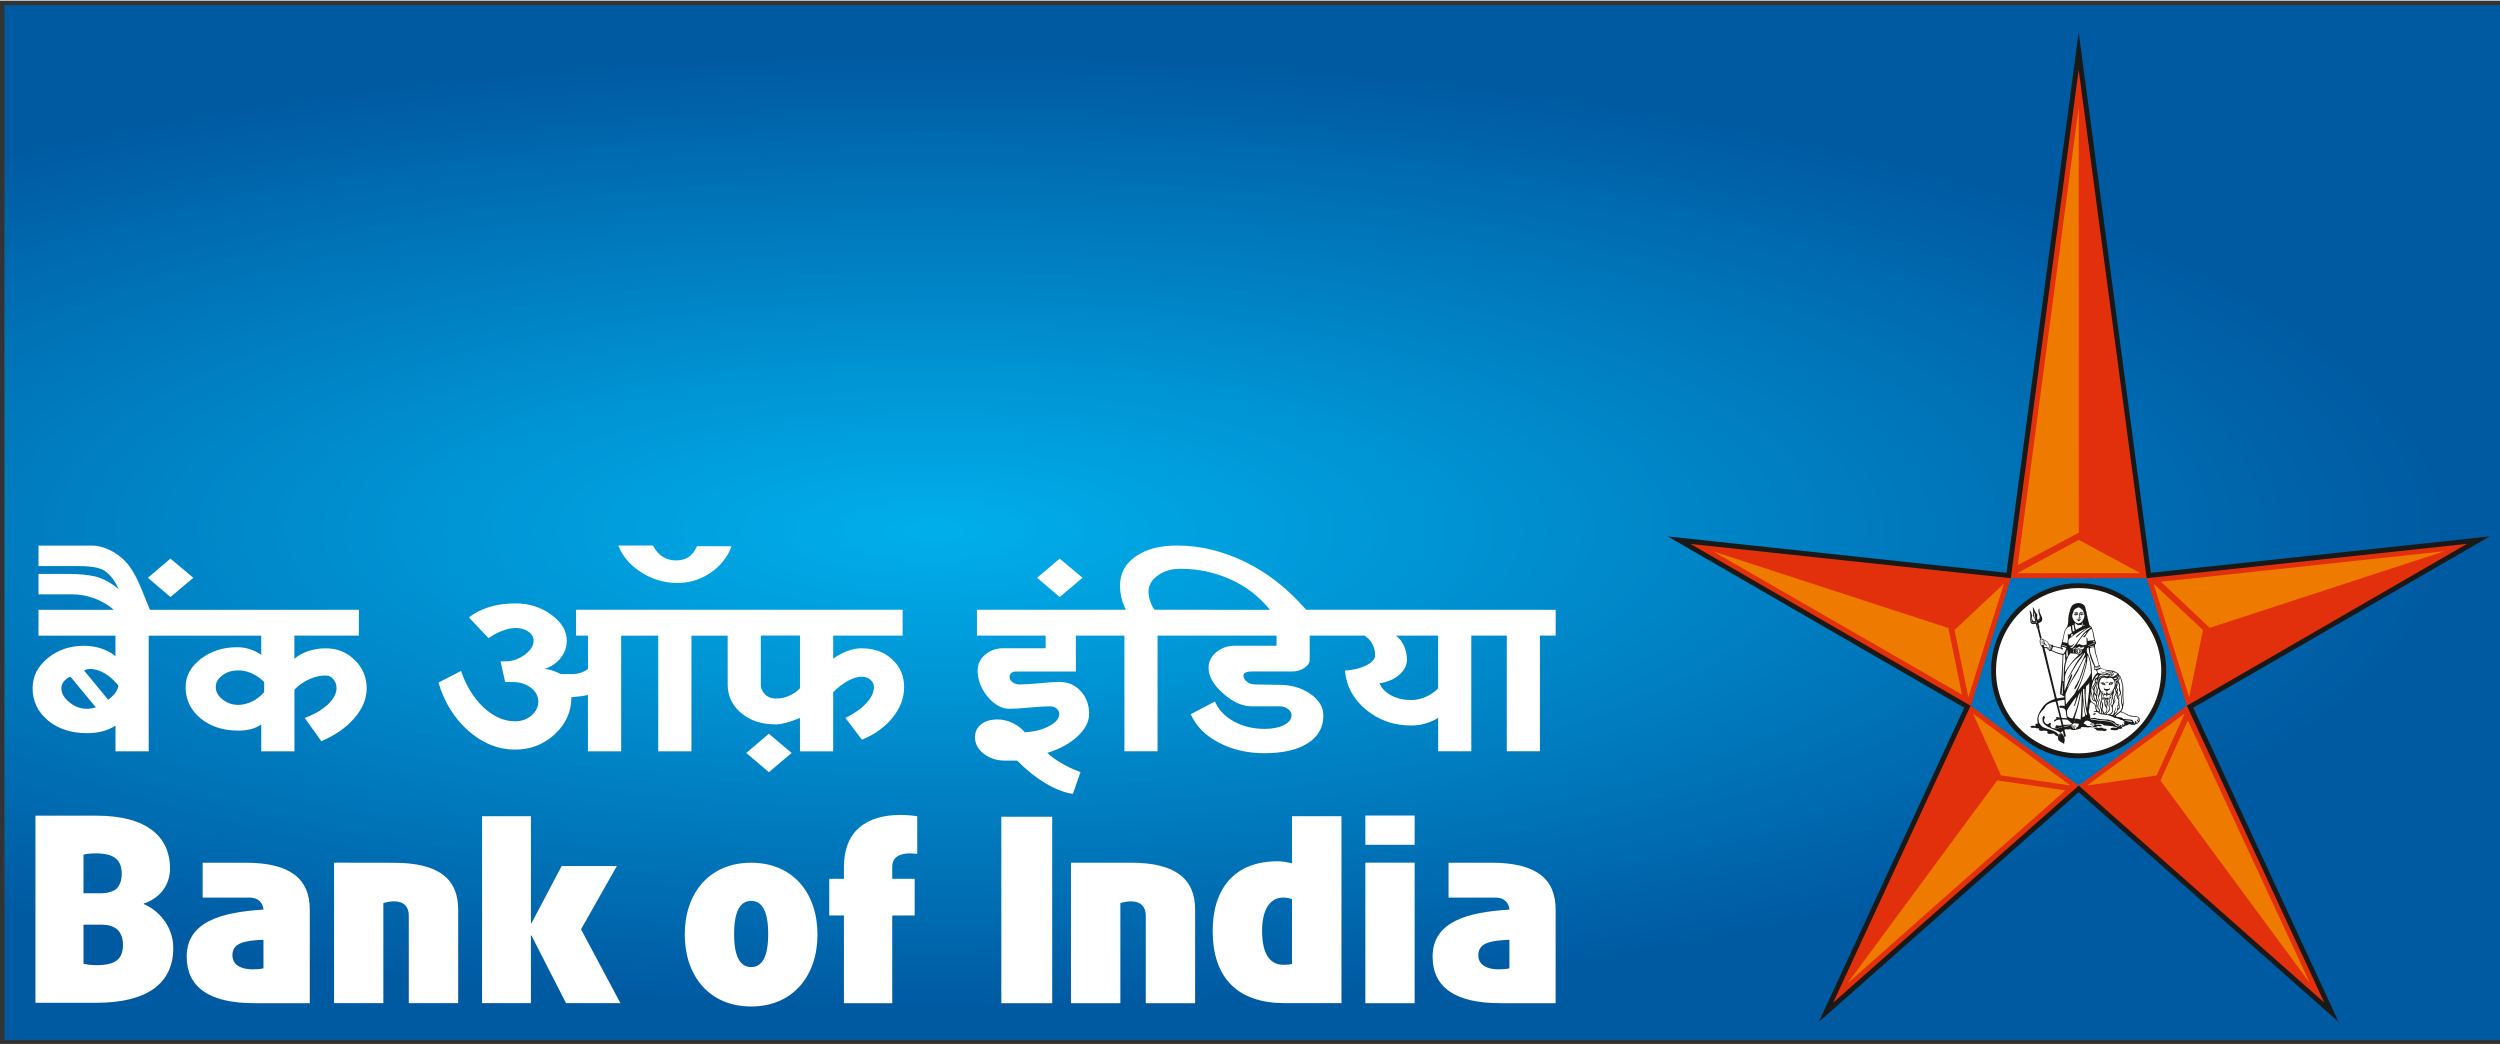
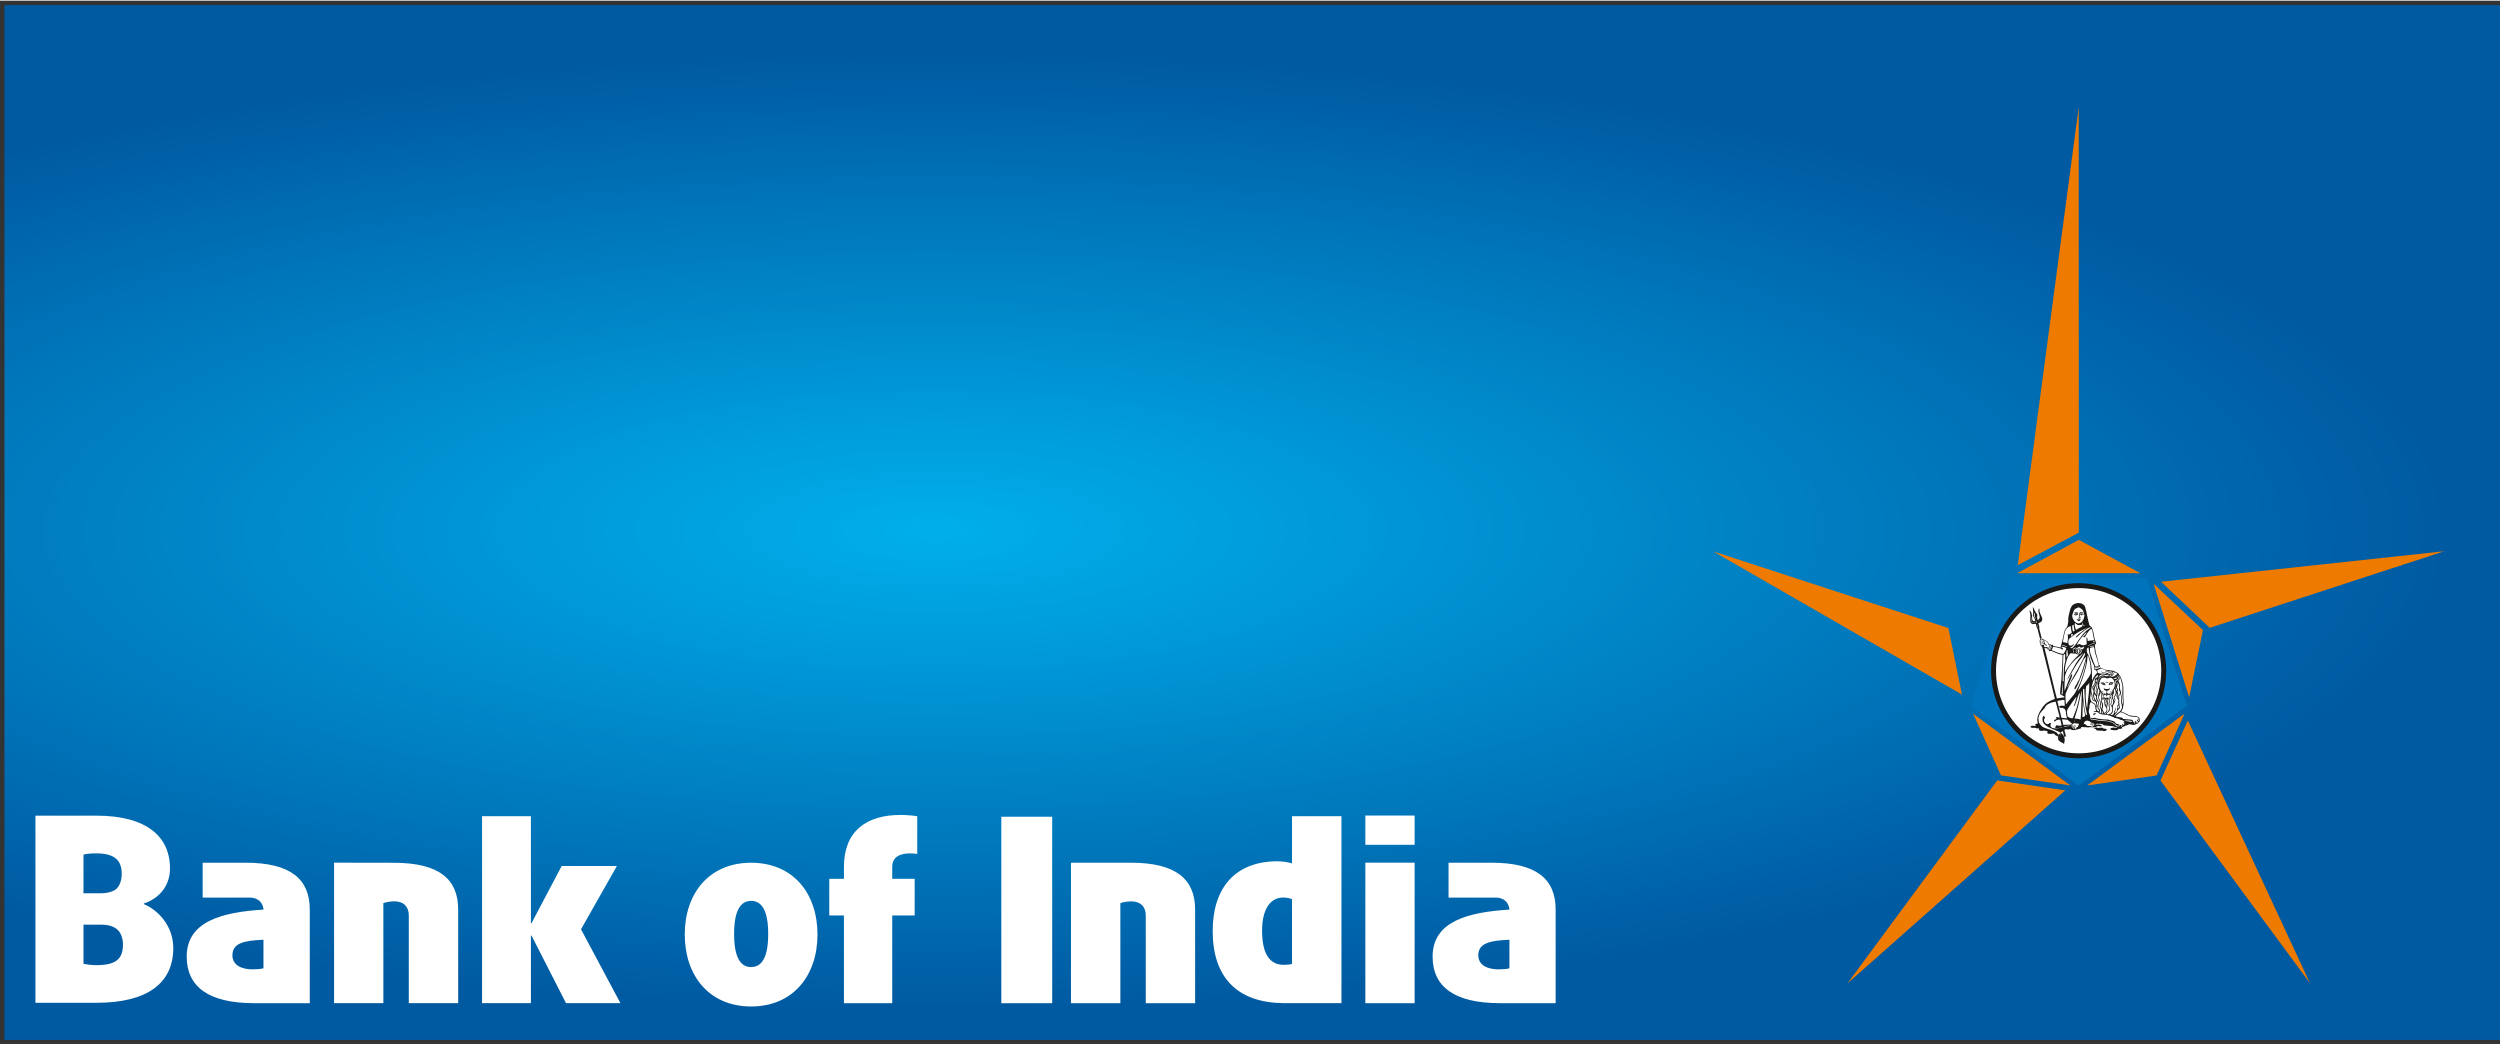
<svg xmlns="http://www.w3.org/2000/svg" height="204.416" viewBox="0 0 74.005 30.884" width="489.2">
  <rect x="0" y="0" width="74.005" height="30.884" fill="#333333" stroke="none" />
  <clipPath id="a">
    <path d="m0 0h595.969v785.461h-595.969zm0 0" />
  </clipPath>
  <radialGradient id="b" cx="0" cy="0" gradientTransform="matrix(.094 .996 .996 -.094 221.916 398.92)" gradientUnits="userSpaceOnUse" r="361.615">
    <stop offset="0" stop-color="#00afeb" />
    <stop offset=".004" stop-color="#00afea" />
    <stop offset=".008" stop-color="#00afea" />
    <stop offset=".012" stop-color="#00aeea" />
    <stop offset=".016" stop-color="#00aee9" />
    <stop offset=".02" stop-color="#00aee9" />
    <stop offset=".023" stop-color="#00ade9" />
    <stop offset=".027" stop-color="#00ade9" />
    <stop offset=".031" stop-color="#00ade9" />
    <stop offset=".035" stop-color="#00ace8" />
    <stop offset=".039" stop-color="#00ace8" />
    <stop offset=".043" stop-color="#00abe7" />
    <stop offset=".047" stop-color="#00abe7" />
    <stop offset=".051" stop-color="#00abe7" />
    <stop offset=".055" stop-color="#00abe7" />
    <stop offset=".059" stop-color="#00abe7" />
    <stop offset=".062" stop-color="#00aae6" />
    <stop offset=".066" stop-color="#00aae6" />
    <stop offset=".07" stop-color="#00a9e6" />
    <stop offset=".074" stop-color="#00a9e5" />
    <stop offset=".078" stop-color="#00a9e5" />
    <stop offset=".082" stop-color="#00a9e5" />
    <stop offset=".086" stop-color="#00a9e5" />
    <stop offset=".09" stop-color="#00a8e5" />
    <stop offset=".094" stop-color="#00a7e4" />
    <stop offset=".098" stop-color="#00a7e4" />
    <stop offset=".102" stop-color="#00a6e3" />
    <stop offset=".105" stop-color="#00a6e3" />
    <stop offset=".109" stop-color="#00a6e3" />
    <stop offset=".113" stop-color="#00a6e3" />
    <stop offset=".117" stop-color="#00a5e2" />
    <stop offset=".121" stop-color="#00a5e2" />
    <stop offset=".125" stop-color="#00a5e2" />
    <stop offset=".129" stop-color="#00a4e1" />
    <stop offset=".133" stop-color="#00a4e1" />
    <stop offset=".137" stop-color="#00a4e1" />
    <stop offset=".141" stop-color="#00a4e0" />
    <stop offset=".145" stop-color="#00a3e0" />
    <stop offset=".148" stop-color="#00a3e0" />
    <stop offset=".152" stop-color="#00a3e0" />
    <stop offset=".156" stop-color="#00a2e0" />
    <stop offset=".16" stop-color="#00a2df" />
    <stop offset=".164" stop-color="#00a2df" />
    <stop offset=".168" stop-color="#00a1de" />
    <stop offset=".172" stop-color="#00a1de" />
    <stop offset=".176" stop-color="#00a0de" />
    <stop offset=".18" stop-color="#00a0de" />
    <stop offset=".184" stop-color="#00a0de" />
    <stop offset=".188" stop-color="#00a0dd" />
    <stop offset=".191" stop-color="#00a0dd" />
    <stop offset=".195" stop-color="#009fdd" />
    <stop offset=".199" stop-color="#009edc" />
    <stop offset=".203" stop-color="#009edc" />
    <stop offset=".207" stop-color="#009edc" />
    <stop offset=".211" stop-color="#009edc" />
    <stop offset=".215" stop-color="#009edc" />
    <stop offset=".219" stop-color="#009ddb" />
    <stop offset=".223" stop-color="#009ddb" />
    <stop offset=".227" stop-color="#009cdb" />
    <stop offset=".23" stop-color="#009cdb" />
    <stop offset=".234" stop-color="#009cda" />
    <stop offset=".238" stop-color="#009bda" />
    <stop offset=".242" stop-color="#009bda" />
    <stop offset=".246" stop-color="#009bd9" />
    <stop offset=".25" stop-color="#009ad9" />
    <stop offset=".254" stop-color="#009ad9" />
    <stop offset=".258" stop-color="#009ad9" />
    <stop offset=".262" stop-color="#009ad8" />
    <stop offset=".266" stop-color="#0099d8" />
    <stop offset=".27" stop-color="#0099d8" />
    <stop offset=".273" stop-color="#0098d8" />
    <stop offset=".277" stop-color="#0098d8" />
    <stop offset=".281" stop-color="#0098d7" />
    <stop offset=".285" stop-color="#0098d7" />
    <stop offset=".289" stop-color="#0098d7" />
    <stop offset=".293" stop-color="#0097d6" />
    <stop offset=".297" stop-color="#0097d6" />
    <stop offset=".301" stop-color="#0096d5" />
    <stop offset=".305" stop-color="#0096d5" />
    <stop offset=".309" stop-color="#0096d5" />
    <stop offset=".312" stop-color="#0095d5" />
    <stop offset=".316" stop-color="#0095d5" />
    <stop offset=".32" stop-color="#0095d4" />
    <stop offset=".324" stop-color="#0094d4" />
    <stop offset=".328" stop-color="#0094d4" />
    <stop offset=".332" stop-color="#0094d4" />
    <stop offset=".336" stop-color="#0094d4" />
    <stop offset=".34" stop-color="#0093d3" />
    <stop offset=".344" stop-color="#0093d3" />
    <stop offset=".348" stop-color="#0093d3" />
    <stop offset=".352" stop-color="#0092d2" />
    <stop offset=".355" stop-color="#0092d2" />
    <stop offset=".359" stop-color="#0091d2" />
    <stop offset=".363" stop-color="#0091d2" />
    <stop offset=".367" stop-color="#0091d1" />
    <stop offset=".371" stop-color="#0090d0" />
    <stop offset=".375" stop-color="#0090d0" />
    <stop offset=".379" stop-color="#008fd0" />
    <stop offset=".383" stop-color="#008fd0" />
    <stop offset=".387" stop-color="#008fcf" />
    <stop offset=".391" stop-color="#008ecf" />
    <stop offset=".395" stop-color="#008ecf" />
    <stop offset=".398" stop-color="#008ece" />
    <stop offset=".402" stop-color="#008ece" />
    <stop offset=".406" stop-color="#008dce" />
    <stop offset=".41" stop-color="#008dce" />
    <stop offset=".414" stop-color="#008dce" />
    <stop offset=".418" stop-color="#008ccd" />
    <stop offset=".422" stop-color="#008ccd" />
    <stop offset=".426" stop-color="#008ccd" />
    <stop offset=".43" stop-color="#008bcc" />
    <stop offset=".434" stop-color="#008bcc" />
    <stop offset=".438" stop-color="#008acb" />
    <stop offset=".441" stop-color="#008acb" />
    <stop offset=".445" stop-color="#008acb" />
    <stop offset=".449" stop-color="#0089cb" />
    <stop offset=".453" stop-color="#0089cb" />
    <stop offset=".457" stop-color="#0089ca" />
    <stop offset=".461" stop-color="#0089ca" />
    <stop offset=".465" stop-color="#0088ca" />
    <stop offset=".469" stop-color="#0088c9" />
    <stop offset=".473" stop-color="#0088c9" />
    <stop offset=".477" stop-color="#0087c9" />
    <stop offset=".48" stop-color="#0087c9" />
    <stop offset=".484" stop-color="#0087c8" />
    <stop offset=".488" stop-color="#0086c8" />
    <stop offset=".492" stop-color="#0086c8" />
    <stop offset=".496" stop-color="#0086c8" />
    <stop offset=".5" stop-color="#0085c7" />
    <stop offset=".504" stop-color="#0085c7" />
    <stop offset=".508" stop-color="#0085c7" />
    <stop offset=".512" stop-color="#0084c6" />
    <stop offset=".516" stop-color="#0084c6" />
    <stop offset=".52" stop-color="#0084c6" />
    <stop offset=".523" stop-color="#0083c5" />
    <stop offset=".527" stop-color="#0083c5" />
    <stop offset=".531" stop-color="#0083c5" />
    <stop offset=".535" stop-color="#0082c5" />
    <stop offset=".539" stop-color="#0082c5" />
    <stop offset=".543" stop-color="#0081c4" />
    <stop offset=".547" stop-color="#0081c4" />
    <stop offset=".551" stop-color="#0081c4" />
    <stop offset=".555" stop-color="#0081c3" />
    <stop offset=".559" stop-color="#0081c3" />
    <stop offset=".562" stop-color="#0080c3" />
    <stop offset=".566" stop-color="#007fc2" />
    <stop offset=".57" stop-color="#007fc2" />
    <stop offset=".574" stop-color="#007fc2" />
    <stop offset=".578" stop-color="#007fc2" />
    <stop offset=".582" stop-color="#007ec1" />
    <stop offset=".586" stop-color="#007ec1" />
    <stop offset=".59" stop-color="#007dc1" />
    <stop offset=".594" stop-color="#007dc0" />
    <stop offset=".598" stop-color="#007dc0" />
    <stop offset=".602" stop-color="#007cc0" />
    <stop offset=".605" stop-color="#007cc0" />
    <stop offset=".609" stop-color="#007cbf" />
    <stop offset=".613" stop-color="#007cbf" />
    <stop offset=".617" stop-color="#007bbe" />
    <stop offset=".621" stop-color="#007bbe" />
    <stop offset=".625" stop-color="#007bbe" />
    <stop offset=".629" stop-color="#007abe" />
    <stop offset=".633" stop-color="#007abd" />
    <stop offset=".637" stop-color="#007abd" />
    <stop offset=".641" stop-color="#0079bc" />
    <stop offset=".645" stop-color="#0079bc" />
    <stop offset=".648" stop-color="#0078bc" />
    <stop offset=".652" stop-color="#0078bc" />
    <stop offset=".656" stop-color="#0078bb" />
    <stop offset=".66" stop-color="#07b" />
    <stop offset=".664" stop-color="#07b" />
    <stop offset=".668" stop-color="#0077ba" />
    <stop offset=".672" stop-color="#0077ba" />
    <stop offset=".676" stop-color="#0076ba" />
    <stop offset=".68" stop-color="#0076ba" />
    <stop offset=".684" stop-color="#0076ba" />
    <stop offset=".688" stop-color="#0075b9" />
    <stop offset=".691" stop-color="#0075b9" />
    <stop offset=".695" stop-color="#0075b9" />
    <stop offset=".699" stop-color="#0074b8" />
    <stop offset=".703" stop-color="#0074b8" />
    <stop offset=".707" stop-color="#0073b7" />
    <stop offset=".711" stop-color="#0073b7" />
    <stop offset=".715" stop-color="#0073b7" />
    <stop offset=".719" stop-color="#0072b7" />
    <stop offset=".723" stop-color="#0072b7" />
    <stop offset=".727" stop-color="#0072b6" />
    <stop offset=".73" stop-color="#0072b6" />
    <stop offset=".734" stop-color="#0071b6" />
    <stop offset=".738" stop-color="#0071b6" />
    <stop offset=".742" stop-color="#0071b5" />
    <stop offset=".746" stop-color="#0070b5" />
    <stop offset=".75" stop-color="#0070b5" />
    <stop offset=".754" stop-color="#006fb4" />
    <stop offset=".758" stop-color="#006fb4" />
    <stop offset=".762" stop-color="#006fb4" />
    <stop offset=".766" stop-color="#006eb3" />
    <stop offset=".77" stop-color="#006eb3" />
    <stop offset=".773" stop-color="#006db2" />
    <stop offset=".777" stop-color="#006db2" />
    <stop offset=".781" stop-color="#006db2" />
    <stop offset=".785" stop-color="#006cb2" />
    <stop offset=".789" stop-color="#006cb2" />
    <stop offset=".793" stop-color="#006cb1" />
    <stop offset=".797" stop-color="#006cb1" />
    <stop offset=".801" stop-color="#006bb1" />
    <stop offset=".805" stop-color="#006bb0" />
    <stop offset=".809" stop-color="#006bb0" />
    <stop offset=".812" stop-color="#006ab0" />
    <stop offset=".816" stop-color="#006ab0" />
    <stop offset=".82" stop-color="#006ab0" />
    <stop offset=".824" stop-color="#0069af" />
    <stop offset=".828" stop-color="#0069af" />
    <stop offset=".832" stop-color="#0068ae" />
    <stop offset=".836" stop-color="#0068ae" />
    <stop offset=".84" stop-color="#0068ae" />
    <stop offset=".844" stop-color="#0067ad" />
    <stop offset=".848" stop-color="#0067ad" />
    <stop offset=".852" stop-color="#0067ad" />
    <stop offset=".855" stop-color="#0067ad" />
    <stop offset=".859" stop-color="#0066ac" />
    <stop offset=".863" stop-color="#0066ac" />
    <stop offset=".867" stop-color="#0066ac" />
    <stop offset=".871" stop-color="#0065ab" />
    <stop offset=".875" stop-color="#0065ab" />
    <stop offset=".879" stop-color="#0064ab" />
    <stop offset=".883" stop-color="#0064ab" />
    <stop offset=".887" stop-color="#0064aa" />
    <stop offset=".891" stop-color="#0063aa" />
    <stop offset=".895" stop-color="#0063aa" />
    <stop offset=".898" stop-color="#0063a9" />
    <stop offset=".902" stop-color="#0063a9" />
    <stop offset=".906" stop-color="#0062a8" />
    <stop offset=".91" stop-color="#0061a8" />
    <stop offset=".914" stop-color="#0061a8" />
    <stop offset=".918" stop-color="#0061a8" />
    <stop offset=".922" stop-color="#0061a8" />
    <stop offset=".926" stop-color="#0060a7" />
    <stop offset=".93" stop-color="#0060a7" />
    <stop offset=".934" stop-color="#0060a7" />
    <stop offset=".938" stop-color="#005fa6" />
    <stop offset=".941" stop-color="#005fa6" />
    <stop offset=".945" stop-color="#005fa6" />
    <stop offset=".949" stop-color="#005ea5" />
    <stop offset=".953" stop-color="#005ea5" />
    <stop offset=".957" stop-color="#005ea5" />
    <stop offset=".961" stop-color="#005ea5" />
    <stop offset=".965" stop-color="#005da4" />
    <stop offset=".969" stop-color="#005ca4" />
    <stop offset=".973" stop-color="#005ca4" />
    <stop offset=".977" stop-color="#005ca3" />
    <stop offset=".98" stop-color="#005ca3" />
    <stop offset=".984" stop-color="#005ba3" />
    <stop offset=".988" stop-color="#005ba3" />
    <stop offset=".992" stop-color="#005ba2" />
    <stop offset=".996" stop-color="#005aa2" />
    <stop offset="1" stop-color="#005aa2" />
  </radialGradient>
  <symbol id="c" overflow="visible" />
  <symbol id="d" overflow="visible" />
  <symbol id="e" overflow="visible" />
  <symbol id="f" overflow="visible" />
  <symbol id="g" overflow="visible" />
  <symbol id="h" overflow="visible" />
  <symbol id="i" overflow="visible" />
  <g transform="translate(343.417 202.97)">
    <use fill="#fff" height="100%" transform="matrix(.353 0 0 .353 -270.879 20.214)" width="100%" x="964.084" href="#c" y="293.861" />
    <use fill="#fff" height="100%" transform="matrix(.353 0 0 .353 -270.879 20.214)" width="100%" x="975.844" href="#c" y="293.861" />
    <g transform="matrix(.353 0 0 .353 -80.803 -256.459)">
      <use fill="#3a6bbd" height="100%" width="100%" x="436.775" href="#d" y="136.648" />
      <use fill="#3a6bbd" height="100%" width="100%" x="436.777" href="#d" y="136.648" />
      <use fill="#3a6bbd" height="100%" width="100%" x="335.738" href="#e" y="164.15" />
      <use fill="#3a6bbd" height="100%" width="100%" x="91.496" href="#f" y="298.953" />
      <use fill="#3a6bbd" height="100%" width="100%" x="296.199" href="#f" y="298.953" />
      <use fill="#3a6bbd" height="100%" width="100%" x="299.199" href="#f" y="298.953" />
      <use fill="#4582cc" height="100%" width="100%" x="582.587" href="#g" y="689.693" />
      <use fill="#f03a1c" height="100%" width="100%" x="212.645" href="#h" y="508.15" />
      <use fill="#f03a1c" height="100%" width="100%" x="213.894" href="#i" y="508.15" />
      <use fill="#f03a1c" height="100%" width="100%" x="592.406" href="#g" y="671.535" />
      <use fill="#f03a1c" height="100%" width="100%" x="593.906" href="#g" y="671.535" />
    </g>
    <g clip-path="url(#a)" transform="matrix(.124 0 0 .039 -343.285 -202.838)">
      <path d="m-73.375 6.914 664.098-62.586 78.621 834.219-664.098 62.59zm0 0" fill="url(#b)" />
    </g>
    <path d="m-331.761-177.45c-.057 0-1.767-.003-1.767-.003v4.158h1.459v-2.96c.076-.03.211-.054.324-.054.271 0 .429.153.429.415v2.599h1.462v-2.77c0-.897-.558-1.385-1.907-1.385zm6.605.095h-1.634l-.894 1.694h-.017v-3.167h-1.446v5.533h1.446v-2.002h.017l1.022 2.002h1.611l-1.167-2.186zm-14.004 1.129v-.018c.437-.141.776-.508.776-1.042 0-.896-.639-1.559-2.183-1.559h-1.801v5.54h1.801c1.543 0 2.279-.602 2.279-1.621 0-.67-.466-1.134-.872-1.301zm-1.785-1.466c.091-.026.234-.037.369-.037.587 0 .762.233.762.608 0 .197-.061.347-.152.438-.069.068-.243.135-.445.135h-.535zm.369 3.273c-.135 0-.287-.023-.369-.039v-1.159h.535c.233 0 .376.061.475.152.098.091.158.255.158.434 0 .445-.227.612-.799.612zm35.405-3.014c-.106-.03-.285-.061-.427-.061-1.273 0-1.921.806-1.921 2.063 0 1.384.736 2.126 2.103 2.136h1.709v-5.533h-1.463zm0 2.974c-.05.023-.15.03-.247.03-.415 0-.639-.324-.639-1.016 0-.588.218-.976.624-.976.105 0 .219.025.262.05zm-4.772-2.993h-1.771v4.158h1.462v-2.96c.073-.03.209-.054.322-.054.271 0 .43.153.43.415v2.599h1.461v-2.77c0-.897-.559-1.388-1.904-1.388zm6.943 4.158h1.459v-4.16h-1.459zm0-4.689h1.459v-.865h-1.459zm-18.183.532c-1.24 0-1.964.904-1.964 2.125 0 1.217.723 2.13 1.964 2.13 1.243 0 1.965-.914 1.965-2.13 0-1.221-.722-2.125-1.965-2.125zm0 3.088c-.321 0-.503-.302-.503-.978 0-.678.182-.981.503-.981.325 0 .506.303.506.981 0 .677-.181.978-.506.978zm2.748-2.966v.353h-.434v1.085h.434v2.598h1.43v-2.598h.664v-1.085h-.664v-.353c0-.292.227-.4.529-.4.066 0 .135.007.211.017v-1.115c-.128-.023-.339-.039-.497-.039-.995 0-1.673.467-1.673 1.537zm4.659 4.035h1.506v-5.519h-1.506zm-22.378-4.158h-1.264v1.032h1.415c.226.012.36.139.386.347l-.001-.001v.01c-1.22.076-2.272.345-2.272 1.392 0 .896.655 1.378 1.993 1.378h1.65v-2.77c0-.897-.557-1.388-1.906-1.388zm.536 3.125c-.061.022-.197.032-.324.032-.346 0-.595-.138-.595-.416 0-.356.331-.437.919-.46zm36.347-3.125h-1.266v1.032h1.418c.223.012.36.139.384.347v-.001.01c-1.221.076-2.274.345-2.274 1.392 0 .896.653 1.378 1.994 1.378h1.648v-2.77c0-.897-.555-1.388-1.904-1.388zm.536 3.125c-.062.022-.197.032-.324.032-.349 0-.597-.138-.597-.416 0-.356.333-.437.921-.46zm0 0" fill="#fff" />
-     <path d="m-337.693-185.886-.678-.568-.667.568.667.569zm26.322 0-.677-.568-.668.568.668.569zm10.525 3.274c-.105.109-.227.19-.368.251-.139.062-.284.094-.427.094-.223 0-.416-.044-.588-.134-.171-.09-.287-.211-.354-.361.237-.035.43-.116.584-.251.154-.132.23-.284.23-.452 0-.139-.028-.271-.083-.397-.057-.127-.135-.23-.24-.313h1.246zm-8.396-2.328c-.057-.083-.102-.168-.13-.263-.032-.091-.047-.182-.047-.271 0-.19.092-.35.276-.482.183-.131.405-.197.668-.197.522 0 1.016.105 1.476.311.462.207.836.493 1.177.903zm4.491 0c-.551-.626-1.131-1.085-1.794-1.41-.666-.327-1.341-.491-2.027-.491-.513 0-.921.107-1.228.324-.309.214-.462.503-.462.857 0 .131.015.254.044.371.029.123.074.238.132.349h-4.411v.765h2.033v.375h-1.257c-.211 0-.387.063-.536.193-.147.127-.22.28-.22.462 0 .278.098.537.295.777.198.238.415.36.648.36.131 0 .331-.012.599-.037.267-.025.467-.036.598-.036.08 0 .142.021.197.066.052.044.079.095.079.158 0 .134-.099.255-.295.358-.197.107-.438.17-.726.186-.098-.119-.218-.208-.364-.276-.143-.069-.289-.103-.441-.103-.201 0-.367.047-.485.143-.123.094-.183.225-.183.386 0 .19.088.353.26.486.174.134.384.203.634.203h.353c.276.277.554.502.841.671.284.17.554.276.809.314l.226-.645c-.222-.084-.415-.172-.58-.274-.163-.095-.298-.194-.402-.295.375-.116.674-.282.898-.493.229-.212.339-.434.339-.661 0-.274-.084-.499-.252-.677-.165-.182-.376-.269-.631-.269-.134 0-.325.011-.584.039-.259.021-.453.036-.586.036-.084 0-.156-.023-.215-.069-.059-.043-.088-.098-.088-.165 0-.039.019-.074.054-.105.037-.032.077-.045.123-.045h1.787v-1.062h1.437v3.423h.981v-3.423h3.522v.3h-1.246c-.208 0-.387.065-.539.192-.152.128-.227.282-.227.462 0 .251.143.503.429.755.284.256.568.384.849.384h.824c.099 0 .182.025.251.079.07.051.103.116.103.187 0 .116-.076.214-.226.289-.152.076-.34.113-.568.113-.343 0-.646-.074-.914-.22-.269-.15-.455-.346-.559-.591l-.717.376c.15.346.426.627.824.838.4.212.852.317 1.353.317.551 0 .978-.098 1.286-.294.307-.194.463-.467.463-.82 0-.251-.13-.464-.389-.646-.26-.176-.571-.265-.937-.265l-.686-.01c-.099 0-.183-.026-.251-.08-.069-.052-.103-.116-.103-.187 0-.036.021-.062.063-.084.044-.022.098-.033.161-.033h1.207c.145 0 .269-.034.373-.107.106-.069.157-.149.157-.245v-.71h1.625c.095.061.175.143.229.245.055.103.083.216.083.339 0 .11-.087.209-.26.296-.172.087-.384.139-.633.156.04.459.247.843.623 1.155.378.314.823.47 1.341.47.136 0 .274-.019.412-.059.138-.039.266-.095.383-.167v.988h.981v-3.423h1.051v3.423h.98v-3.423h.467v-.765zm-14.985 2.322c-.084.094-.192.17-.314.222-.127.058-.26.085-.404.085-.124 0-.229-.039-.313-.12-.087-.083-.128-.182-.128-.298v-1.447h1.159zm1.833-1.182c-.135 0-.278.026-.424.08-.147.054-.291.13-.426.23v-.685h2.055v-.765h-9.667v.765h.353v.987c-.065.05-.135.087-.214.112-.08.025-.158.039-.237.039h-.354c-.097-.048-.189-.087-.274-.113-.085-.026-.156-.037-.215-.037.203-.062.364-.171.485-.324.121-.152.182-.325.182-.514 0-.288-.153-.547-.462-.77-.307-.223-.657-.333-1.05-.333-.282 0-.543.034-.781.107-.238.073-.44.176-.602.31l.579.612c.138-.097.274-.168.412-.22.138-.055.267-.081.393-.081.145 0 .269.036.373.107.105.073.156.164.156.269 0 .152-.088.289-.266.419-.176.127-.369.192-.577.192h-.136l.136.613h.227c.208 0 .386.057.533.165.146.113.222.249.222.412 0 .161-.069.299-.203.415-.134.113-.295.17-.484.17-.329 0-.639-.138-.937-.413-.291-.277-.513-.635-.664-1.076l-.667.343c.17.58.466 1.057.887 1.429.422.371.882.555 1.381.555.456 0 .849-.153 1.175-.455.329-.306.491-.668.491-1.094.119-.011.218-.022.3-.033.08-.012.147-.025.19-.041v1.674h.984v-3.423h1.097v3.423h.983v-3.423h1.073v1.447c0 .34.134.621.404.847.266.223.608.332 1.018.332.085 0 .189-.017.31-.048.123-.036.256-.081.408-.143v.988h.983v-1.751c.142-.143.289-.256.44-.338.152-.081.288-.121.411-.121.099 0 .183.032.252.092s.103.132.103.216c0 .156-.074.316-.227.478-.149.163-.356.306-.616.435l.488.645c.382-.157.684-.376.91-.657s.339-.582.339-.901c0-.327-.117-.605-.353-.82-.237-.218-.533-.327-.896-.327zm-6.475-2.213c.314.187.649.281 1.006.281.358 0 .684-.099.98-.295.292-.197.522-.482.63-.791l-1.021-.004c-.065.128-.19.422-.62.422-.429 0-.616-.305-.684-.44h-1.028c.16.396.426.639.737.827zm-11.219 3.51c-.101.119-.218.209-.354.278-.139.065-.276.101-.412.101-.178 0-.333-.054-.467-.161-.132-.106-.201-.229-.201-.368 0-.134.066-.249.197-.346.132-.099.289-.146.471-.146.136 0 .271.028.405.091.135.062.255.146.361.252zm-4.412.032c-.054.07-.123.134-.205.196l-.717-.87.091-.032.084-.011c.145 0 .291.044.435.128.149.087.285.209.409.367-.014.077-.045.152-.098.222zm-.701.451c-.043.01-.085.012-.135.012-.187 0-.361-.063-.518-.193-.157-.125-.237-.266-.237-.416 0-.074.025-.141.073-.201.051-.063.114-.11.194-.143l.754.912c-.045.011-.09.022-.131.029zm6.937-1.779c-.175 0-.345.026-.508.08-.165.054-.305.13-.422.23v-.685h1.909v-.765h-6.185c-.241-.568-.389-1.053-.699-1.401-.31-.347-.732-.499-.999-.499h-1.6v.605h1.071c.248 0 .657.003.864.127.205.127.351.353.434.558 0 0-.296-.282-.706-.38-.218-.051-.529-.072-.77-.072h-.893v.604h.983c.229 0 .453.04.671.12.22.083.412.193.576.339h-2.23v.765h2.277v.609c-.116-.101-.256-.176-.422-.229-.163-.055-.333-.08-.508-.08-.42 0-.777.123-1.076.367-.298.245-.446.542-.446.89 0 .383.153.701.456.954.305.251.689.375 1.152.375.172 0 .329-.019.473-.058.145-.039.269-.095.372-.167v.762h.983v-3.423h3.332v.568c-.103-.073-.216-.13-.339-.168-.12-.039-.247-.058-.376-.058-.42 0-.777.117-1.076.347-.298.232-.448.51-.448.832 0 .375.15.684.442.926.295.243.668.364 1.12.364.136 0 .263-.015.378-.045.114-.032.215-.077.299-.139v.796h.983v-1.826c.13-.132.277-.237.442-.309.163-.074.327-.109.488-.109.087 0 .16.034.222.109.062.072.094.163.094.269 0 .154-.084.313-.256.477-.171.161-.398.295-.686.401l.492.689c.412-.175.739-.404.98-.686.244-.28.362-.575.362-.881 0-.324-.116-.604-.353-.835-.234-.232-.518-.347-.854-.347zm12.448 3.098.668.569.675-.569-.675-.569zm0 0" fill="#fff" />
-     <path d="m-281.883-179.54-7.695 6.803 4.306-9.303-8.777-5.071 10.029 1.076 2.136-15.996 2.136 15.996 10.032-1.076-8.778 5.071 4.306 9.303zm0 0" fill="#191917" />
-     <path d="m-281.883-179.736-7.268 6.426 4.068-8.789-8.292-4.789 9.482 1.014 2.009-15.048 2.011 15.048 9.484-1.017-8.293 4.791 4.068 8.789zm0 0" fill="#e3300c" />
    <path d="m-279.872-185.874h-4.02l-1.185 3.779 3.194 2.359 3.201-2.363zm0 0" fill="#0073bd" fill-rule="evenodd" />
    <path d="m-281.885-180.542c-1.429 0-2.592-1.163-2.592-2.592 0-1.43 1.163-2.592 2.592-2.592 1.429 0 2.592 1.162 2.592 2.592 0 1.429-1.163 2.592-2.592 2.592" fill="#191917" fill-rule="evenodd" />
    <path d="m-281.885-180.69c-1.349 0-2.446-1.097-2.446-2.445 0-1.348 1.097-2.446 2.446-2.446 1.348 0 2.445 1.098 2.445 2.446 0 1.348-1.097 2.445-2.445 2.445" fill="#fff" fill-rule="evenodd" />
    <path d="m-281.975-184.814c-.004.003-.006.006-.006.01 0 .008.004.012.01.017-.025-.001-.036-.012-.036-.012s.008-.011.032-.014zm.023 0c.006.003.012.004.022.008 0 0-.007.014-.026.017.004-.003.01-.008.01-.015 0-.004-.003-.007-.006-.01zm-.054.032c.005.004.025.008.04.008.047 0 .061-.032.066-.035 0-.033-.021-.062-.052-.066-.012-.003-.032.003-.041.008-.012.006-.022.019-.026.029.015-.004.033-.023.072-.017.018.004.04.029.028.033-.011-.007-.014-.011-.022-.012-.032-.012-.062.011-.079.025-.004 0-.007-.003-.01-.003.005.014.011.019.025.029zm.198-.032c-.003.003-.004.006-.004.01 0 .008.004.012.01.017-.022-.003-.036-.012-.036-.012s.01-.011.03-.014zm.026 0h.003c.005.003.012.003.014.006.003.003.004.003.005.003 0 0-.007.014-.026.018.004-.004.008-.008.008-.017 0-.004-.001-.007-.004-.01zm-.124.128c.004.004.008 0 .014 0 .018 0 .036.011.051.004.028-.012-.004-.051-.004-.076 0-.012.001-.021.007-.032 0 .001.052.029.085-.004.003-.006.011-.006.017-.011.001 0 .004-.003.004-.004.001-.003.003-.01.003-.01-.005 0-.007.01-.014.004-.021-.014-.035-.019-.058-.017-.022 0-.04.012-.04.012-.008-.041.074-.048.095-.021-.004-.011-.01-.019-.015-.025-.025-.022-.08-.006-.095.014-.011.014-.012.076-.011.099 0 .012.011.018.01.03 0 .01-.006.019-.015.021-.012.003-.04-.012-.033.014zm1.141 3.123c-.029-.012-.033-.041-.052-.057-.003 0-.012-.011-.019-.012-.006-.004-.012-.007-.018-.011-.023-.011-.051-.015-.076-.022-.01-.003-.018-.003-.028-.004-.011-.004-.021-.011-.032-.017-.037-.007-.081-.004-.121-.007-.062-.003-.119-.012-.176-.019-.026-.004-.057-.007-.081-.017-.008-.003-.017-.008-.025-.01-.025-.006-.041-.003-.058.004-.008.003-.017.01-.022.01-.011-.001-.019-.018-.036-.014-.008.008-.014.021-.007.03.003.004.019.018.022.018.019.008.03-.003.043-.006.047-.012.099.01.139.017.106.017.245.01.339.04.018.004.036.007.051.012.044.017.074.043.109.063.021.026.04.045.079.055.018.006.047.006.047-.019.001-.029-.052-.023-.077-.036zm.65-.132c.007.007.022.025.021.037-.001.004-.007.01-.014.01-.018 0-.015-.043-.044-.04-.003.001-.008.001-.011.008-.008.025.044.033.029.072-.005.015-.023.018-.045.018 0-.007.008-.011.008-.019 0-.025-.034-.048-.055-.028.001.019.023.03.015.051-.011.012-.041.012-.051 0 .003-.001.014.003.019 0 .005-.001.007-.006.008-.01.003-.011-.008-.014-.019-.019-.008-.007-.017-.012-.022-.019.004-.043-.036-.051-.079-.055-.072-.006-.153-.014-.219-.019.004-.033-.028-.037-.055-.043-.039-.008-.073-.01-.113-.019-.017-.003-.043-.011-.044-.023-.001-.015.021-.025.032-.033.037-.028.073-.054.106-.083.076.014.127.044.186.079.015.008.032.014.045.021.017.01.033.017.048.022.077.022.185.001.241.039.019.012.037.03.037.058-.014 0-.014-.033-.029-.035-.008-.001-.015.008-.015.014 0 .008.011.012.019.018zm-.203.076c-.015-.007-.033-.007-.051-.008-.028-.003-.057-.01-.085-.014-.029-.006-.058-.007-.083-.014.018-.01.048-.007.076-.007.051-.003.135 0 .154.029.001.004.003.014.003.019-.003 0-.008-.004-.014-.006zm-.24.006c.007.023.029.03.025.065-.007.011-.017.021-.028.029.004-.014-.001-.03-.01-.039-.006 0-.003.011-.007.011-.011-.003-.007-.017-.023-.015-.003.015.011.022.012.036.004.034-.021.052-.052.05.003-.015.025-.01.029-.022.003-.017-.012-.028-.022-.034-.008 0-.001.008-.01.011-.011-.004-.018-.023-.036-.017.008.01.018.028.007.041-.014.008-.03.011-.048.011-.028-.001-.055-.007-.069-.023-.008-.011-.012-.025-.021-.033-.01-.01-.028-.01-.039-.021-.007-.004-.01-.014-.015-.019-.01-.008-.026-.014-.043-.021-.039-.018-.098-.033-.146-.037-.085-.008-.178-.006-.26-.021-.03-.006-.059-.012-.087-.017-.03-.003-.061.007-.087.004-.025-.004-.039-.022-.045-.044-.008-.061-.019-.121-.045-.165-.008-.019-.011-.043-.005-.079.001-.019.01-.043.014-.068.003-.025.003-.052.007-.077.006-.043.021-.083.04-.105.011.003.019.019.026.026.021.014.047.019.066.037.008.006.015.017.021.025.025.043.015.11.035.163.003.007.01.012.008.021-.028.004-.062.003-.079.021.012.021.044.004.07.004s.058.008.076.021c.014.01.028.032.045.039.028.011.072.012.107.017.041.003.081.007.114.014.055.011.105.032.153.052.008.004.017.007.023.011.007.004.012.011.019.014.017.011.039.01.059.012.021.004.039.011.057.017.015.008.039.012.058.025.007.003.012.011.021.014.014.003.028-.001.039.003.011.003.026.011.037.019.023.014.043.032.043.066-.01-.007-.012-.036-.035-.021zm-.857.087c-.026-.015-.054-.037-.088-.045-.011-.003-.022-.006-.033-.003-.003.014.017.011.029.012.026.004.047.015.065.026.008.007.025.015.019.026-.01.019-.045-.014-.045-.021-.01-.003-.014-.012-.025-.017-.008-.003-.018 0-.026-.003-.011 0-.018-.006-.026-.008-.004.029.043.017.057.029.004.003-.003.007-.003.012.005.006.01.008.014.011 0-.001-.004-.006-.001-.011.033-.007.035.03.008.039-.028.007-.045-.014-.065-.019-.032-.006-.059.004-.085-.003-.025-.006-.033-.021-.05-.036-.018-.018-.04-.019-.066-.028.012-.023.019-.052.04-.07.011-.011.062-.034.088-.019.014.006.036.01.045.015.008.004.017.01.022.015.008.007.014.019.022.022.018.006.05.01.07.018.006.001.017.003.017.011 0 .004-.001.01-.008.01-.005.001-.008-.007-.012-.01-.017-.011-.048-.01-.069-.018.003.004.011.006.014.008.033.007.059.022.084.036.007.003.021.012.01.019zm-.36-.233c.003-.15.008-.306.014-.459 0 0 .001 0 .003-.003.001 0 .001.003.001.003.005.006.005.017.005.025.008.061.017.128.025.19.01.072.03.139.033.214-.017.008-.036.012-.051.018-.01.004-.017.014-.03.012zm.141-.077c-.011.006-.025.006-.039.008-.026-.112-.051-.24-.063-.368-.014-.131-.025-.27-.019-.398.008-.003.017-.008.029-.004.018.008.011.069.012.095.003.102.01.208.017.302.005.068.014.134.025.19.008.063.03.119.039.175zm-.035-.404c-.012-.107-.01-.229-.004-.339.001-.015.001-.03.003-.044.004-.026.005-.052.022-.07.008-.007.021-.015.03-.022.011-.01.019-.018.028-.028.004-.017.015-.036.017-.048 0-.004.001 0 .001.001.01.23-.023.391-.045.601-.006.057-.011.114-.017.174-.022-.065-.025-.145-.035-.225zm-.161-.387c-.017.019-.034.04-.052.061-.008.01-.017.022-.028.029.057-.161.13-.314.179-.485.023-.085.048-.171.072-.26.023-.092.035-.189.037-.298 0-.001 0-.003.003-.003.001 0 .001 0 .001.001.018.01.023.03.028.048.022.057.033.123.045.187.007.044.014.09.015.138.001.021.006.045.006.07.001.025.004.054.001.074-.004.026-.025.055-.039.079-.012.026-.029.048-.044.07-.028.047-.062.091-.095.131-.044.052-.084.107-.13.157zm.036.147c.003.125-.007.245-.01.369-.003.146-.015.288-.022.42-.028-.004-.054-.015-.084-.021-.032-.006-.066-.006-.097-.007.047-.16.103-.321.138-.495.022-.105.044-.208.066-.314 0 0 .001-.003.003-.003.008-.003.005.039.005.05zm-.227.872c.011-.026.022-.05.033-.08h.003c-.007.026-.019.057-.029.081-.004.001-.004-.003-.007-.001zm.136.07c-.01.026-.008.054-.036.07-.005.003-.014.001-.017.004-.023.015-.022.08-.066.052-.01-.023.019-.029.03-.015 0-.014-.015-.015-.03-.015.003-.028.022-.037.039-.051-.001-.007 0-.011 0-.014-.012-.011-.023.004-.022.018-.004.007-.019.018-.026.029-.008.014-.008.029-.023.014-.003-.037.029-.039.036-.065 0-.004-.003-.004-.004-.007-.025-.003-.017.029-.035.033-.008.015-.011.036-.021.05-.004.003-.008-.001-.012-.003.003-.003-.003-.007 0-.011.001-.004.005-.004.008-.007-.012-.023.007-.048.022-.061-.012-.023-.033.021-.037.032-.003.01 0 .021-.008.021-.01-.001-.001-.037.003-.047.006-.014.017-.017.019-.026-.007 0-.019.008-.023.015-.004.004-.006.014-.011.014-.012 0-.001-.019.001-.022.011-.012.017-.018.035-.021.007-.006.01-.017.018-.021.017-.011.062-.006.085-.004.015.001.032.004.045.007.017.001.033.001.04.011-.001.01-.007.012-.01.019zm-.165.112c.003 0 .004.003.008.003-.003-.011.012-.012.017-.006.008.026-.035.028-.025.003zm-.125-.113c-.057.001-.112.003-.164.008-.014-.055-.028-.109-.04-.165.059-.003.123.01.176.015.007.008.011.017.017.026.011.011.028.018.04.029.008.008.014.017.023.026.005.003.011.007.015.01.008.007.018.015.029.022-.01.01-.023.015-.03.025-.015.008-.043.003-.066.004zm-.15.065c-.001-.003-.003-.007-.003-.01.006-.003.012-.006.018-.008.05-.011.112-.017.17-.018.004 0 .015-.004.017.003-.063.015-.136.021-.201.033zm-.084.025c-.033.01-.08.019-.12.021-.021 0-.039-.001-.059-.001-.032-.003-.058-.006-.08-.015-.012-.007-.022-.014-.032-.022-.014-.014-.025-.03-.018-.059 0-.001.003-.003.003-.004.001-.006 0-.011 0-.014.004-.006.01-.012.01-.022-.003-.011-.008-.022-.015-.029-.019-.001-.03.006-.04.018-.003.003-.003.004-.004.007 0 0-.011.01-.012.01-.003.003-.017.006-.022.006-.012.001-.03-.003-.039-.007-.029-.012-.045-.039-.063-.063-.003-.019-.011-.029-.008-.052 0-.014.004-.033.011-.044.003-.008.022-.028.014-.045-.003-.007-.012-.008-.018-.014-.006-.006-.004-.012-.01-.019-.01-.004-.019 0-.023.007-.01.017-.015.048-.021.063.001.03-.001.066.006.094.003.019.017.028.019.045.012.017.028.035.044.048.001.001.003.001.004.003.011.017.045.029.054.045.017.007.029.014.045.022.014.018.047.017.062.032.015.004.035.014.048.022.062.021.114.051.174.072.023.014.045.028.068.039.01.014.023.023.032.036.001 0 0 0-.001 0-.012-.004-.022-.022-.039-.014.004.014.012.023.025.03 0 .003.001.003 0 .007.005-.004.008.007.014.01-.011.003-.018-.017-.029-.019-.003-.007-.01-.017-.019-.017-.004.006.005.008.003.015-.003-.004-.007-.008-.011-.012-.01.01.007.019.011.028-.007-.003-.014-.014-.023-.018-.006.004 0 .01 0 .015-.006 0-.006-.01-.01-.008-.006.008 0 .017.004.023.003.008.008.015.01.025.006.033-.011.074.006.103-.021-.022-.007-.068-.01-.095-.003-.015-.012-.04-.021-.054-.045-.066-.128-.107-.216-.132-.018-.011-.05-.017-.073-.023-.055-.015-.11-.04-.165-.062-.028-.018-.045-.04-.068-.062-.011-.014-.026-.033-.036-.051-.008-.012-.014-.029-.018-.048-.004-.017-.006-.029-.006-.045-.003-.019-.005-.039-.004-.061.004-.043.023-.097.043-.128.018-.03.04-.055.061-.08.023-.025.048-.05.072-.079.023-.037.04-.073.073-.101.017-.014.036-.022.058-.035.057-.03.128-.055.203-.062.037.136.072.277.107.413.005.019.011.041.01.061-.022-.007-.083-.025-.103-.012-.023.012.004.043.026.043-.004.003-.01.003-.014.004-.008.006-.019.014-.032.017-.004.003-.008.003-.012.004-.014.006-.021.015-.028.029-.008.017.005.035.028.023.012-.007.03-.026.041-.032.032-.012.073-.023.112-.019.015.055.03.114.043.175-.033.006-.08.008-.117 0-.026-.008-.041-.01-.059.006.004.006.007.008.007.017 0 .025-.036.017-.04-.003-.007.03.03.054.058.057.004.001.01.001.015 0 .05-.001.107-.017.149-.028.003.017-.019.014-.03.019zm-.034.192c.014.012.019.033.028.05-.012-.014-.018-.033-.028-.05zm-.181-1.428c-.029-.124-.057-.249-.091-.373-.008-.03-.014-.062-.022-.092-.01-.032-.018-.062-.023-.094-.04-.189-.091-.375-.135-.561-.001 0-.001-.003-.001-.004.028.011.066.007.091.015-.004.025.004.048.036.045.005.011.007.023.012.033.022.006.04-.004.052-.01.11.045.209.101.342.123.006.131-.011.27-.014.413 0 .048-.008.094-.01.142-.003.091-.007.182-.018.271-.01.065-.017.132-.022.194-.003.025-.003.047-.004.073-.001.021-.008.05.001.066.004.006.01.011.015.014.029.021.077.036.106.058 0 .008.001.017 0 .025-.077.008-.147.022-.222.033-.03-.124-.065-.247-.094-.372zm-.292-1.195c.003-.008.019-.011.021-.023 0-.011-.008-.017-.01-.028.011.003.017.017.026.028.005.006.025.025.033.025.011.003.032-.006.025-.019-.011-.006-.025-.003-.036-.011-.017-.011-.023-.032-.032-.051.005-.012-.001-.028-.011-.032.003-.021-.003-.035-.012-.044 0-.001 0-.004 0-.004h.003c.019.01.04.019.058.03.036.022.061.05.068.101.014.008.03.014.04.026-.006.032-.017.058-.04.073-.015-.008-.029-.021-.043-.03-.017.015-.069.007-.081-.006-.004-.004-.011-.025-.008-.035zm-.044-.021c-.011.003-.014.012-.018.022-.017-.004-.029-.036-.006-.047.019-.008.077.004.077.018.001.021-.039.006-.054.007zm-.051-.055c.017-.018.054-.008.073 0 .01.003.028.008.021.022-.026.003-.061-.011-.083.01-.01-.004-.014-.019-.011-.032zm-.005-.048c.005-.006.021-.006.029-.007.029-.003.04.01.059.021.011.008.029.011.028.021 0 .007-.008.008-.021.007-.019-.003-.041-.018-.063-.012-.011.001-.019.008-.026.008-.014-.003-.012-.029-.006-.037zm.103.003c-.012.003-.021-.011-.03-.015-.025-.011-.055-.001-.077.004-.014-.068.12-.037.107.011zm-.091-.102c.007 0 .012.008.017.014.01.01.028.021.037.033-.015-.007-.037 0-.048-.008-.01-.004-.022-.037-.005-.039zm.285.212c0-.006.008-.004.011-.003.01.023-.003.051-.012.073-.008.017-.025.045-.041.054-.011.006-.028.006-.028-.008 0-.006.017-.017.022-.023.022-.025.039-.058.048-.092zm.037.018c.003-.003.011-.006.014 0-.01.004-.023.025-.01.033-.006.007-.015.011-.012.026-.008.004-.015.014-.012.022-.004.006-.008.01-.012.015 0 .004.001.004.001.008-.015.003-.015.019-.029.023-.004-.001-.004-.01-.006-.014.033-.026.05-.07.066-.114zm.019.087c.001-.006.001-.012.004-.018.003-.004.008-.011.01-.018.003-.008 0-.018.01-.023.063.012.132.023.192.043.014.004.028.008.039.014.011.006.019.019.03.025.01.001.015.006.022-.001.022-.021-.008-.052-.035-.052 0-.011.003-.019.006-.028.004-.003.021-.001.029 0 .039.008.083.023.107.04-.008.048-.036.076-.05.119-.017.017-.021.047-.047.052-.015.001-.048-.007-.062-.01-.022-.006-.043-.01-.059-.014-.019-.006-.036-.015-.054-.019-.055-.021-.112-.048-.164-.069.001-.018.015-.026.022-.04zm.289-.105c.058.004.106.019.143.044-.001.003-.001.007-.004.01-.044-.018-.09-.033-.143-.043 0-.007.001-.01.004-.011zm.03-.136c.01-.059.019-.119.035-.182.012-.054.022-.101.044-.142.007-.014.015-.021.026-.032.004-.004.004-.01.008-.014.014-.011.029-.019.044-.034.003 0 .007-.003.007 0 .015-.012.04-.015.058-.025h.004c.003.045.006.088.015.128.006.023.014.043.017.065-.032.022-.063.045-.094.068-.008-.01-.004-.025-.017-.03-.006.011-.014.018-.014.03 0 .008.01.025.008.033-.001.011.003.063 0 .084-.001.011-.011.065-.012.091-.001.014-.003.023-.001.036-.04-.012-.097-.026-.138-.032.004-.015.004-.033.01-.044zm.26-.204c.01.014.041.014.03.039-.004.008-.037.041-.051.044-.005.001-.011 0-.014 0 0-.015.011-.019.015-.03.008-.011.005-.03-.001-.039.004-.008.015-.01.021-.014zm.05-.262v.003c.007.044.011.088.019.128.004.014.011.026.011.041-.012.011-.026.021-.044.028-.022-.048-.029-.113-.029-.183.014-.004.029-.01.043-.017zm-.01-.371c.004-.019.007-.036.014-.051.005-.008.01-.015.015-.023.03-.036.076-.052.12-.07.001-.01.001-.021.004-.03.004.01.003.022.006.03.039.007.061.026.087.048.028.019.051.048.059.087.004.019.003.033.008.05.007.014.019.026.018.048-.001.077-.044.167-.097.207-.021.018-.057.037-.097.032-.03-.006-.065-.026-.085-.045-.018-.017-.036-.043-.05-.069-.022-.036-.036-.076-.032-.123.001-.036.022-.055.029-.09zm.294.405c.004-.018.005-.025.011-.039.012.004.025.01.037.017-.012.012-.035.014-.048.022zm-.03-.081c0-.007.004-.017.004-.029 0-.01-.003-.018.001-.025-.001.03.014.057.012.084-.001.028-.015.05-.025.07-.063.029-.119.062-.174.097-.017-.03-.028-.074-.036-.12-.003-.018-.007-.037-.004-.052 0-.012.008-.022.008-.037.011.008.019.018.03.029.021.017.047.04.085.04.012 0 .025-.004.037-.007.015 0 .03.007.044-.003.008-.004.018-.019.018-.033 0-.006-.003-.01-.003-.014zm.119.143c-.018.025-.047.043-.073.063-.052.04-.106.077-.158.121-.012.01-.023.021-.035.033-.018.018-.041.03-.033.061.019-.001.032-.019.044-.03.043-.039.083-.077.125-.116.004-.003.007-.006.01-.008v.003c.025-.022.052-.041.08-.063.015-.012.029-.025.047-.034.003-.001.005-.004.008-.006h-.003c.015-.01.03-.019.044-.026.007-.003.017-.006.028-.008.017-.004.043-.023.057-.004-.015.014-.036.019-.052.03-.026.019-.048.033-.073.052-.007.008-.015.014-.023.021-.033.029-.061.058-.088.091-.017.019-.03.036-.044.055-.03.037-.057.076-.083.114-.052.079-.103.158-.17.225-.018.017-.07.041-.079-.003.011-.001.023-.001.032-.006.022-.011.039-.033.054-.052.01-.012.025-.028.018-.041-.018-.001-.026.019-.036.03-.018.008-.028.019-.052.019-.048 0-.073-.028-.072-.083 0-.014-.003-.073.003-.088.008-.021.026-.039.045-.054.036-.026.062-.047.097-.072.011-.007.019-.018.03-.026.021-.015.045-.029.066-.044.054-.035.109-.066.167-.095v.003c.025-.014.051-.025.076-.039h-.004c.017-.008.032-.017.048-.023zm-.007.686v-.022c0-.006-.001-.014-.001-.022 0-.004 0-.008.001-.012-.001-.003.001 0 .001-.003.003 0 .003.001.004.001.001.012.004.029.004.044 0 .01 0 .018-.004.026-.004-.001-.006-.008-.006-.012zm-.287 1.166c-.012.028-.029.051-.043.076-.012.026-.032.048-.05.068-.036.041-.072.085-.106.128-.03.037-.062.074-.09.116-.004.004-.007.014-.015.014-.006-.019-.006-.041-.008-.063-.007-.065-.008-.141-.007-.208.001-.05.018-.08.036-.117.005-.012.01-.025.015-.036.025-.058.051-.12.08-.17.022-.045.051-.084.076-.125.052-.08.106-.16.152-.248.036-.066.065-.132.099-.2.021-.044.045-.09.066-.132.018-.034.04-.068.065-.09.001-.003.003-.004.007-.003.011.001.003.036.003.044-.003.011-.01.036-.011.043-.036.143-.08.277-.127.411-.007.026-.021.054-.029.079-.008.026-.015.057-.026.08-.006.01-.014.021-.019.03-.007.011-.014.022-.018.033-.012.022-.026.044-.033.066-.011.012-.019.025-.026.037-.015.025-.032.05-.04.083-.004.014-.011.039.001.044.015.006.03-.023.039-.033.011-.018.018-.033.026-.047.051-.095.092-.209.132-.313.041-.109.076-.22.107-.336.007-.029.017-.058.023-.088.003-.008 0-.022.011-.026 0 .036-.007.069-.011.105-.006.032-.014.065-.022.095-.017.063-.033.127-.05.187-.036.121-.077.236-.13.342-.012.026-.022.054-.039.08-.012.025-.026.05-.04.076zm-.27.582c.006-.018.018-.036.028-.054.01-.019.021-.036.032-.052.032-.051.065-.099.102-.149.012-.017.025-.03.035-.047.017-.025.036-.048.055-.072.005-.007.01-.018.018-.023.008.011-.001.026-.003.036-.014.062-.025.119-.048.175-.001.004-.032.054-.014.063.011.003.025-.029.028-.037.019-.047.036-.09.051-.142.015-.05.03-.098.05-.145.008-.017.012-.033.021-.047.006-.007.017-.012.021-.021.001 0 .001 0 .001.001.001.023-.006.057-.011.091-.008.047-.018.091-.028.136-.012.055-.026.106-.04.157-.007.026-.014.051-.022.074-.025.069-.052.143-.079.216-.004.011-.008.022-.014.035-.008.018-.011.037-.026.041-.008.003-.025-.003-.037-.004-.043-.007-.08-.028-.11-.05-.005-.023-.008-.051-.011-.077-.003-.04-.011-.076.003-.107zm-.079-.305c.004.058.006.116.008.176-.048-.008-.102-.015-.149-.001-.006.003-.011.007-.015.011 0 .019.01.033.019.043.008.001.018.003.025.007.017-.003.033-.01.055-.004.007.001.015.01.022.012.011.004.021.006.026.01.017.012.025.033.039.044.01.037.015.094.021.138.007.039.014.074.025.107-.007-.003-.015-.004-.023-.004-.025-.003-.052-.001-.076-.006-.018-.003-.041-.003-.065-.004-.041-.164-.083-.332-.124-.497.018-.01.043-.015.066-.018.039-.006.079-.011.117-.017.007-.001.019-.001.029.003zm.278-1.4c-.017.007-.014-.014-.018-.033-.003-.019-.014-.044.008-.043.007.021.01.051.01.076zm.003-.107c-.008.008-.025.018-.043.008.003-.014.018-.017.026-.022.01-.007.018-.017.028-.021.023-.003.039-.014.054-.023.004 0 .004.001.006.001-.017.022-.047.04-.07.057zm.057.097c-.008-.019-.007-.044.003-.063.01-.017.037-.034.065-.036.041-.004.081.01.095.036.014.039 0 .081-.032.098-.043.025-.116.003-.131-.034zm-.117.642c-.023.006-.029.032-.04.051-.018.04-.036.077-.052.123-.037.091-.074.192-.11.287-.003.008-.004.021-.014.028-.005-.011-.004-.028-.004-.041-.001-.073-.001-.15.003-.22.003-.028.007-.052.008-.08.001-.022-.001-.043-.001-.061.001-.017.007-.033.011-.051.004-.017.008-.033.012-.047.001-.008.005-.015.01-.023.022-.069.059-.128.097-.183.035-.05.072-.095.109-.136.05-.057.102-.105.161-.147.035-.025.07-.052.098-.083.01-.011.017-.025.029-.032.001.014-.007.028-.011.036-.019.029-.043.058-.063.085-.041.055-.085.11-.123.174-.018.032-.036.063-.054.095-.055.092-.103.192-.158.287-.018.032-.035.066-.045.102.011-.001.014-.012.019-.022.076-.125.149-.256.226-.38.041-.066.084-.13.135-.192.037-.044.068-.091.098-.145.011-.017.021-.036.032-.05.011-.01.019.021.017.039-.001.008-.01.022-.014.033-.017.033-.026.068-.043.099-.022.043-.045.084-.063.124-.041.088-.09.165-.134.244-.023.04-.045.08-.068.12-.062.112-.124.22-.185.333-.005.008-.01.023-.021.023.003-.012.007-.026.014-.037.025-.058.052-.12.081-.178.018-.04.033-.073.044-.121.004-.018.014-.04 0-.052zm.318-.797c.019-.01.034-.011.047-.018h.004v.004c0 .004-.006.007-.008.011-.014.021-.017.054-.036.063-.012.008-.028.003-.045.006-.032-.032-.105-.033-.143-.011-.012.006-.025.019-.045.014.004-.015.019-.022.032-.03.025-.014.047-.029.074-.043.014-.006.029-.014.044-.01.001.021.011.036.041.029.004-.001.011-.004.019-.008v.001c.006-.001.011-.006.017-.008zm-.354.172c.001-.032-.001-.059 0-.087.001 0 .001 0 .001.001-.001.026.005.061-.001.085zm-.128-.017c.001-.01 0-.021.003-.029.004-.019.014-.037.022-.052.007.012.005.033.007.052.004.026.008.058.011.084.001.022 0 .041-.008.054-.01.017-.018.033-.028.048-.007-.05-.012-.105-.007-.157zm.025.182c.006-.014.012-.026.019-.04.015-.032.029-.054.048-.079.011-.014.021-.028.033-.04.035.007.076.011.116.012.011.001.028 0 .037.003.011.003.023.017.037.019.017.006.037.003.057.006-.014.025-.039.041-.059.061-.019.018-.04.037-.058.058-.037.041-.076.08-.11.127-.035.044-.068.088-.101.134-.025.035-.044.073-.068.11-.006.011-.011.026-.022.035-.003-.074.008-.147.018-.218.004-.03.017-.063.025-.095.01-.03.017-.065.028-.092zm-.124.743c-.001.059-.006.119-.007.179 0 .025-.001.048-.003.072-.001.023 0 .045-.005.066-.008-.004-.014-.01-.03-.007.015-.116.028-.232.041-.349.001 0 .001.001.003.001.005.011.001.025.001.037zm.023-.066c-.011-.001-.022-.004-.035-.007.001-.135 0-.263.007-.379.003-.032.003-.063.003-.095.001-.03.003-.059.004-.088.003-.07.003-.139.007-.215.018-.008.03-.022.045-.032.001 0 .001.001.001.001.011.033.003.073.005.107.003.037.01.076.005.109-.001.014-.007.028-.01.039-.003.012-.004.026-.011.035.001.017-.005.036-.01.055 0 .006.001.011 0 .014 0 .003-.003.007-.003.008-.018.125-.008.288-.011.448zm.831-1.527c.005.01.007.018.011.028.012.044.019.091.026.139.006.022.01.047.014.069.005.023.011.045.015.068-.01 0-.019.003-.026.006-.047.007-.112.007-.165.023 0-.007 0-.01 0-.01 0-.003 0-.004-.001-.01-.003-.018-.003-.017-.003-.03 0-.012-.001-.032-.007-.029-.001-.017-.022-.048-.025-.023-.001.008 0 .017 0 .022.004.039.003.037.004.08.001.017.004.09-.001.105-.008.001-.017.003-.025.001-.011.006-.023.01-.034.012-.015.004-.032.008-.052.007-.018-.003-.036-.008-.051-.014-.012-.007-.026-.018-.04-.021-.04-.014-.043.028-.088.019.015-.04.04-.072.062-.106.029-.05.062-.092.098-.135v.001c.015-.018.029-.036.044-.052.019-.022.039-.043.059-.063.008-.006.014-.015.026-.017-.007.037-.023.063-.05.085-.008.008-.015.018-.022.022-.007.006-.019.008-.021.018v.006c-.001.019.023.023.039.015.017-.011.03-.041.043-.063.037-.066.085-.139.142-.176.012-.01.025.014.029.023zm.084.362c-.011.003-.025.003-.039.006-.003-.01-.004-.021-.007-.032.008-.004.021-.01.032-.007.001.014.007.023.014.033zm.008.018c.003.003.01.001.01.007 0 .008-.036.014-.043.017-.05.014-.103.039-.141.061-.012.008-.018.019-.032.014.004-.008.011-.015.017-.019.007-.006.018-.01.025-.014.033-.015.066-.033.105-.047.018-.006.041-.01.058-.018zm.014.343c.033.09.057.183.083.284.004.014.014.037.01.05-.003.015-.045.028-.063.029-.011.001-.028.001-.033-.003-.007-.004-.014-.028-.019-.04-.032-.066-.099-.267-.127-.339-.011-.029-.007-.051-.014-.079-.003-.017 0-.035-.001-.088.034-.015.076-.025.123-.025.005.028.007.029.012.057.001.018.003.019.004.037l.004.04c.001.01.003.021.006.03.003.015.011.029.017.047zm.117.338h.004c.01.01-.006.026-.014.033-.023.017-.072.029-.109.029-.015 0-.041-.001-.032-.022.058.014.131.003.15-.04zm.011.037c.011-.003.022.01.022.018-.001.014-.017.008-.032.012-.007.001-.011.011-.021.014-.003.001-.01-.001-.014.001-.007 0-.012.006-.019.008-.005 0-.011-.003-.017 0-.008 0-.011.006-.018.01-.014-.007-.019.004-.029.007-.014.003-.033-.011-.022-.025.005-.01.033-.008.047-.01.011-.001.032-.006.048-.011.025-.008.04-.023.054-.025zm.028.047c.055.014.107.04.163.057.035.01.068.019.094.036.007.004.011.008.017.011.011.006.019.01.029.015.004.003.011.001.008.008-.01.006-.017-.006-.023-.008-.047-.025-.095-.054-.16-.062.007.01.019.01.03.011.058.015.107.051.154.079.007.004.019.008.019.019-.008.006-.019-.001-.025-.006-.052-.036-.105-.077-.183-.09-.006.014.015.015.022.017.041.01.07.023.103.044.008.006.019.014.029.021.011.006.025.01.03.021-.017.012-.04-.001-.058-.011-.015-.007-.026-.015-.043-.022-.028-.011-.063-.019-.099-.026-.018-.004-.037-.004-.054-.008-.015-.003-.029-.015-.045-.015-.014.017.011.015.028.022.001.001.006.007.007.007.021.006.051.004.076.008.017.003.047.012.047.021.001.018-.062.004-.08.004-.04-.003-.066.003-.103-.004-.028-.004-.057-.011-.072-.029-.005-.007-.01-.018-.01-.022 0-.008.003-.019 0-.03-.003-.01-.01-.012-.005-.021.001-.007.005-.001.015-.006.004 0 .008-.004.011-.006.005-.001.012.001.018 0 .01-.001.011-.015.026-.011.011-.01.021-.017.034-.023zm.248.069c.008-.006.022.004.036.01.011.004.023.007.032.011.008.007.033.035.039.045.007.015.003.033-.007.048-.017.012-.036.021-.054.03-.007.004-.014.004-.019.008-.011.006-.017.019-.028.019-.001-.01.007-.017.01-.023.007-.006.011-.014.017-.019.022-.006.068-.012.07-.035 0-.011-.011-.015-.017-.026-.004-.004-.005-.012-.008-.015-.008-.01-.025-.017-.037-.025-.007-.004-.014-.008-.019-.012-.005-.003-.015-.008-.015-.015.001 0 .001 0 .001-.001zm.106.022c.023-.003.028.022.047.029.014.004.032-.001.047.003s.019.017.029.029c.003.004.014.011.011.017-.001.007-.012.007-.018.008-.017.008-.034.025-.05.037-.015.011-.036.025-.061.029-.012.001-.028-.003-.041-.003-.012 0-.026.008-.037.001.008-.011.025-.011.037-.018.022-.01.065-.028.062-.068-.003-.021-.022-.04-.026-.062zm.153.107c.025-.001.037.014.048.029.033.05.04.13.063.194.003.014.01.028.014.041.012.044.01.097.01.147-.001.052-.004.107-.004.161.003.085.021.167.019.259 0 .011.003.025-.004.035-.007-.001-.007-.012-.008-.018-.007-.019-.017-.041-.019-.065-.001-.017.001-.036.003-.052 0-.054-.003-.101-.022-.141-.004-.008-.017-.023-.018-.03 0-.007.007-.015.008-.023.012-.057-.03-.098-.029-.154 0-.022.004-.043.003-.063-.003-.063-.025-.11-.054-.149.011-.015.03-.028.037-.051.006-.021.006-.052-.001-.073-.003-.011-.01-.029-.019-.036-.023-.017-.059-.003-.076.008-.003.003-.007.01-.011.014-.007.006-.017.007-.025.012.025-.019.048-.044.085-.045zm-.164 1.115c.014-.023.023-.058.021-.097-.001-.033-.012-.062-.007-.095.007-.032.028-.066.044-.097.01-.018.025-.045.028-.072.003-.015 0-.033-.003-.045-.006-.018-.018-.032-.021-.047 0-.015.008-.029.015-.04.007-.01.018-.017.023-.026.003-.004.004-.01.007-.015.005-.014.012-.029.017-.047.003 0 .003-.004.004-.004 0 0 0 .003.003.003.004.035-.015.079-.004.113.001.006.006.012.008.018.004.006.005.011.01.018.01.019.028.03.033.055.004.017.004.03 0 .043-.003.008-.008.015-.011.03 0 .021.01.037.003.057-.003.015-.017.023-.021.043-.005.019.001.044 0 .062 0 .011-.004.025-.008.039-.005.033-.007.065-.029.081-.007.006-.014.008-.021.012-.007.004-.011.012-.022.014-.007-.008-.003-.021 0-.028.014-.039.063-.09.025-.132-.001.023 0 .054-.011.073-.007.01-.021.019-.025.029-.003.003-.006.008-.007.014-.007.022-.001.048-.012.073-.012.029-.059.041-.098.026.022-.012.047-.033.059-.058zm-.194-.267c-.003.011-.015.019-.011.034-.021-.026-.004-.058-.004-.098-.003-.033-.039-.061-.021-.099.01.007.014.017.018.032.003.006.007.01.008.014.001.007.001.012.004.019.004.01.011.018.014.023.001.014-.012.028-.012.044 0 .008.007.022.004.03zm-.099.149c.003-.025.014-.047.017-.072.001-.018.001-.034 0-.054-.005-.052-.051-.097-.037-.158.01-.003 0 .015.008.017.01.001.011-.006.017-.007.017-.054-.035-.088-.017-.143.01.008.015.019.029.025.004.015.012.03.014.047 0 .012-.007.022-.007.034 0 .032.019.047.032.072.004.047-.005.097.012.138.008.023.023.037.037.055.004.006.008.014.011.019.017.047.007.099-.021.12-.011.008-.025.012-.033.022-.007.008-.008.021-.017.026-.006-.007 0-.029-.003-.041-.001-.008-.007-.019-.011-.026-.014-.021-.033-.04-.032-.073zm-.017.061c0-.003.004-.003.005-.003.015.022.026.048.025.081-.014-.001-.026-.003-.037-.004.003-.022.01-.051.007-.074zm-.036-.105c-.011-.033.011-.077.008-.117-.001-.026-.01-.051-.019-.072-.015-.033-.037-.061-.041-.098-.004-.051.03-.079.041-.121.007-.017.007-.035.011-.055 0-.001 0-.003 0-.003.008-.001.007.007.007.018.003.015.007.023.011.036.004.006.006.012.007.017.001.014-.007.03-.008.044-.003.019.006.041.006.055 0 .012-.004.023-.004.036-.005.025-.011.054-.007.081.001.014.008.03.012.045.008.028.019.054.017.091-.001.029-.018.057-.018.087-.007-.017-.017-.032-.022-.044zm-.112-.045c.001-.014.001-.032-.001-.044 0-.006-.007-.014-.004-.019 0-.007.005-.01.007-.018.014-.041-.023-.072-.041-.097-.032-.044-.051-.09-.04-.17 0-.001.003-.003.003-.004.019.021.032.048.052.065-.003.039-.004.08.014.109.007.014.017.025.025.039.008.014.022.029.025.041.004.022-.01.04-.017.057-.017.044-.008.107.012.135.01.012.035.022.033.039 0 .017-.019.021-.028.034-.021-.014-.032-.033-.044-.058-.007-.015-.014-.036-.014-.051.003-.019.017-.037.018-.058zm.037-.912c-.006.008-.008.022-.007.032-.012.012-.019.028-.025.043-.033.004-.052.022-.065.051-.006.014-.004.03-.003.047.001.007.004.017.004.025 0 .018-.008.05-.017.066-.008.019-.028.036-.04.055-.005.007-.01.015-.014.021-.01.029-.001.069.008.087.006.008.017.015.019.022v.025c.003.01.004.019.004.025 0 .025-.01.047-.012.068-.001.014-.001.029 0 .043.005.051.019.09.039.127.004.008.011.014.014.025-.023-.011-.048-.028-.061-.051-.014-.028-.012-.061-.014-.101-.003-.037-.018-.069-.026-.103-.004-.021-.005-.037-.007-.057-.001-.019.003-.037.006-.058.008-.052.018-.112.035-.161.007-.037.026-.061.037-.094.03-.052.059-.103.105-.138.011-.001.015-.006.025-.007.004.003-.003.006-.006.01zm.033.145c0-.006.001-.008.003-.012.003 0 .003.001.001.001-.011.029-.021.059-.029.092-.003-.006-.003-.012 0-.019.003-.021.011-.054.025-.062zm-.13.232c.005-.017.018-.029.025-.044.01-.026.019-.057.021-.091v-.006c.001 0 .001 0 .003.003.023.08-.025.153-.023.226 0 .025.008.048.018.069.005.017.017.032.007.057-.018-.014-.026-.032-.04-.054-.005-.008-.011-.019-.014-.025-.011-.044-.008-.098.004-.135zm.033-.238c.011-.006.018-.015.035-.012-.012.028-.019.059-.019.092-.004-.004-.011-.006-.017-.011-.015-.018-.011-.054.001-.069zm-.07.196h.004c.018-.036.043-.065.052-.107.004.001.005.004.008.004-.001.079-.062.113-.07.182-.012-.015-.011-.051.001-.062v.003c.007 0-.001-.019.004-.008.004-.003-.003-.006 0-.011zm.132-.026c0 .021.001.045-.004.068-.007.022-.023.037-.026.063-.001.004 0 .01 0 .012-.001.006-.005.01-.007.015-.003.021.003.04.003.066-.019-.032-.021-.08-.012-.119.007-.029.021-.054.022-.083.006-.052-.001-.114.008-.164.008-.029.026-.047.04-.069.008-.003.012-.015.023-.014.001-.003-.006 0-.004-.003.036-.025.085-.052.142-.036-.017.003-.041.006-.061.006-.05.019-.094.047-.117.097-.001.001-.001.001-.003.006-.005.011-.011.039-.012.059-.006.035.008.063.008.095zm.491-.077c.008.057-.001.112-.021.153-.014.028-.032.051-.05.077.003.01.01.03.001.04-.022-.003-.039-.01-.057-.019.003.029.032.032.052.043.001.008-.008.018-.012.019-.007.001-.032-.018-.04-.021-.004-.003-.007-.01-.011-.01 0 .028.022.036.035.048-.004.008-.012.021-.021.021-.022.003-.033-.037-.04-.057-.014.006-.01.026-.015.04-.035-.012-.047-.048-.044-.087.008-.032.066-.025.076-.058.001-.01-.001-.021-.005-.03-.004-.01-.006-.019-.014-.021-.007.011.01.026 0 .039-.007.004-.012 0-.019 0-.023-.003-.043.008-.065.006-.01-.001-.021-.006-.032-.006-.008 0-.017.001-.025-.004-.003-.012.008-.025-.005-.03-.006.01-.012.022-.008.04.001.012.014.026.022.032.019.011.048.011.057.028.004.01.004.025.001.033-.003.033-.03.055-.058.063.004-.01.007-.04-.005-.039-.008 0-.011.022-.018.032-.01.017-.035.03-.048.004.019-.014.039-.022.047-.047-.008 0-.026.006-.041.012-.015.007-.026.017-.026-.012.028-.003.045-.019.058-.039-.017.006-.037.015-.061.01-.003-.004.001-.01 0-.012-.037-.045-.066-.106-.068-.182-.001-.047.011-.099.028-.138.007-.017.014-.028.021-.039.008-.015.017-.028.033-.034.021-.008.048-.014.076-.012.029.003.048.017.072.022.03.008.051-.014.076-.017.036-.004.066.007.088.025.008.004.015.017.023.025.022.022.037.059.044.102zm-.019.464c.004.007.011.011.015.019.007.017.007.07-.008.076.004-.068-.059-.097-.044-.165.004-.015.008-.03.015-.045.011-.033.028-.07.017-.113 0-.003-.005-.01-.005-.015 0-.007.019-.043.026-.05.01.004.01.019.011.026.008.025.023.054.025.084.001.028-.012.061-.023.081-.015.022-.039.039-.036.074.003.011.005.019.008.028zm.025-.525c-.001 0-.001-.003-.001-.006.001.003.003.003.004.003.028.014.039.05.041.087.001.026-.011.055-.012.079-.003.028.004.052.015.068.007.008.023.015.023.032s-.014.028-.017.041c-.01-.012-.012-.03-.017-.045-.004-.015-.01-.033-.011-.05s.003-.028.004-.044c.006-.058-.012-.117-.03-.164zm.153.347c0 .017-.007.036-.012.048-.012.019-.03.025-.037.045-.008.029.012.057.007.083-.008 0-.012-.011-.015-.018-.005-.006-.01-.014-.012-.022-.011-.039.017-.094.004-.136-.001-.008-.01-.018-.011-.023 0-.021.019-.037.017-.063 0-.017-.01-.023-.018-.036-.008-.01-.017-.015-.017-.029 0-.022.015-.04.019-.062.008-.041 0-.07-.015-.101.001-.001.003 0 .004 0 .017.015.03.036.043.059.01.019.018.05.019.077 0 .034-.011.07-.007.105.004.026.03.043.032.073zm-.09-.464c-.006-.001.007-.007.007-.011.015-.014.039.003.041.017.017.047-.022.103-.058.109-.015.003-.04-.003-.041-.014.004-.006.008-.003.012-.004.029-.003.052-.018.068-.036.011-.029-.003-.061-.029-.061zm-.01.004c0 .008-.007.014-.004.022 0 .006.007.01.007.014 0 .006-.023.018-.033.022-.025.008-.059.001-.069-.012.043-.006.072-.025.099-.045zm-.3-.072c0-.012.015-.008.019-.015.028.003-.007.026-.019.015zm.028.019c.019-.004.025-.021.043-.021.012.019-.014.029-.021.041-.014.007-.026.018-.052.015-.017-.003-.032-.012-.048-.019-.039-.017-.088-.006-.12.007-.03.012-.051.033-.073.052.018-.057.052-.088.106-.097.019-.001.041.001.061.004.037.004.074.023.105.017zm-.524-.843c.001-.008.014-.011.023-.012.029-.008.063-.019.097-.019.003.003.006.008.006.014v.003c-.019.007-.043.008-.065.011-.021.003-.041.011-.059.008 0-.001-.001-.003-.001-.004zm-.081.072c-.001-.006-.006-.008-.008-.014.017-.011.03-.033.048-.04h.003c.004.045.008.057.008.057.003.014.004.03.008.044.004.019.01.065.014.084.005.03.025.105.035.132.032.087.07.168.107.245-.003.011-.012.021-.01.035.001.01.01.011.014.018-.003.012-.01.018-.007.029.003.023.039.032.059.033.007.01.011.022.017.037.003.008.015.03.014.041-.001.008-.019.015-.025.022-.015.012-.026.029-.039.047-.029.041-.057.083-.076.132-.004.011-.007.021-.015.029.007-.322-.019-.631-.147-.832.001-.007.001-.014.001-.023h.001v-.037c0-.012 0-.028-.003-.039zm.084 1.382c-.006-.003 0-.011.001-.017.004-.017.008-.039.012-.058 0-.012 0-.023.008-.032.001 0 .001.001.003.001-.007.021-.007.048-.011.069-.004.014-.005.028-.014.036zm.033-.063c0-.001.001-.001.001-.003h.004c.023.058.007.132.039.181.018.033.054.044.095.058.018.014.006.033.008.052 0 .012.01.023.012.039 0 .014-.003.029-.007.044-.008-.007-.008-.022-.012-.032-.007-.014-.015-.03-.026-.041-.023-.026-.065-.032-.09-.059-.025-.028-.044-.074-.047-.123-.001-.041.022-.072.022-.116zm.245.434c-.004.006.003.018-.004.019-.01-.003-.012-.015-.015-.023-.01-.023-.015-.054-.008-.085.011-.036.025-.072.012-.112-.006-.017-.019-.033-.03-.052-.014-.026-.029-.048-.023-.091.004-.029.015-.062.017-.097.001-.037-.001-.072.01-.102.004-.014.014-.036.022-.048.007-.003.01.014.012.022.008.025.015.065.008.097-.006.021-.017.037-.023.057-.008.032-.014.07-.007.105.003.015.01.03.015.044.012.03.037.058.041.091.003.015.001.033-.001.047-.001.032-.019.054-.01.09.004.017.018.033.026.05.018.041.022.092-.001.135-.017-.004-.023-.019-.033-.032.026-.03.012-.085-.007-.113zm.302-.09c0-.006.004-.015.004-.022 0-.014-.01-.026-.007-.043.001-.015.012-.028.015-.044 0-.018-.01-.028-.01-.047-.003-.008.004-.025.004-.036-.001-.006-.008-.051-.017-.051-.011-.001-.017.026-.017.04-.001.004-.003.021-.001.028.001.014.011.022.015.036.007.025-.01.048-.01.068 0 .011.005.022.005.03.003.019-.01.037-.01.055.003.015.017.028.021.043.015.057-.022.098-.04.132-.011.011-.026.014-.04.029-.012.017-.015.05-.05.032.004-.014.021-.015.026-.028.018-.014.037-.028.044-.052.008-.033-.003-.079-.003-.121 0-.021.008-.034.014-.054.007-.018.011-.039.014-.055.004-.039-.019-.073-.015-.103.004-.014.019-.025.021-.039 0-.012-.006-.019-.01-.026-.015.004-.036 0-.05.004-.003.008-.006.015-.004.025.001.008.01.014.012.022.006.014.008.028.011.044.003.014.011.028.011.043.001.043-.029.079-.026.127-.007-.006-.01-.014-.011-.019-.003-.007-.005-.015-.003-.022 0-.014.011-.022.012-.035.001-.01-.003-.021-.001-.033.003-.017.017-.029.017-.041s-.01-.019-.014-.028c0-.028-.015-.041-.014-.073 0-.003-.005-.006-.005-.011-.015-.008-.035-.001-.047-.011-.012-.011-.01-.043-.021-.057.01-.007.022-.006.036-.008.01-.004.022-.012.03-.014.011-.001.025.007.036.007.011-.003.018-.008.026-.008.011 0 .025.011.036.012.006.001.008-.001.011-.001.018.003.026.012.036.021.032-.01.045-.039.059-.066-.004.04-.029.065-.023.109.004.037.032.061.04.092.001.008.003.021.004.033.005.057-.022.084-.04.125-.011-.008-.023-.025-.023-.041-.001-.023.023-.043.028-.066.006-.037-.012-.07-.021-.097-.004-.015-.007-.029-.011-.039-.004-.006-.01-.01-.012-.017-.006-.008-.004-.022-.015-.028-.01.004-.011.011-.012.019 0 .025.029.05.037.07.004.008.005.021.01.033.007.014.012.029.01.05-.005.022-.03.039-.033.062-.001.011.005.034.011.045.006.01.014.018.019.026.006.011.011.028.014.045.004.014.011.033.011.047.001.011-.003.039-.004.052-.004.019-.012.03-.023.044-.011.017-.014.021-.033.03-.012.007-.026.01-.043.015-.007.001-.015.006-.022.008-.014.003-.023-.01-.04-.008.006-.043.043-.047.063-.073.022-.023.039-.063.034-.109-.003-.026-.018-.05-.018-.08zm.369.081c-.001.007-.007.015-.011.022-.008.022-.019.04-.033.058-.026.033-.07.054-.107.083-.011.008-.021.021-.032.03-.01.011-.023.023-.035.029-.005.003-.011.007-.019.003-.006-.011.008-.011.014-.012.005-.008.015-.011.019-.018.003-.003.001-.011.004-.017.011-.022.037-.034.054-.057.007-.01.012-.023.014-.036.003-.006.001-.014.005-.019.008-.012.023-.017.033-.026.005-.007.015-.021.021-.028.004-.008.014-.033.015-.043.008-.045-.012-.08-.004-.138-.018.019-.01.062-.01.092 0 .043-.022.07-.045.091.003-.015-.006-.029-.006-.041.003-.018.017-.029.025-.041.014-.025.003-.055.007-.084.003-.014.01-.026.012-.039.003-.014.003-.028 0-.041-.001-.008-.008-.018-.007-.028 0-.011.01-.022.008-.04 0-.011-.007-.022-.007-.033-.001-.014.003-.036.012-.047.004-.003.008-.003.012-.006.003-.004.008-.017.014-.014.014.006.025.055.026.074.004.03.001.068-.001.09-.001.019-.003.043-.001.062.001.041.021.07.023.107.003.022.004.045-.001.065zm-2.476-2.588c.012-.007.028-.014.039-.023-.004.014-.021.023-.037.028 0-.001-.001-.001-.001-.004zm-.029.179c-.008-.03-.01-.069-.017-.097.007.017.014.039.019.059.004.022.01.045.007.065-.007-.006-.008-.018-.01-.028zm-.044-.171c.003-.008.014-.011.019-.014.003.004-.005.006-.007.01.006.021.006.045.022.061-.008 0-.011.006-.018.006 0-.011-.019-.05-.017-.062zm-.008-.063c-.017-.03-.035-.061-.052-.088.007-.026.012-.062.015-.098.006 0 .003.007.004.014.008.025.029.055.004.065.008.041.026.077.036.12-.005-.003-.004-.008-.007-.012zm-.023.121c-.021.003-.045.001-.062-.004-.011-.006-.021-.014-.032-.022-.022-.041-.014-.113-.011-.167.007.022.003.065.005.097.001.019.004.041.011.055.007.018.032.03.054.035.01.003.022 0 .033-.003.007-.001.017-.007.019.001 0 .007-.011.007-.018.008zm3.023 2.768c-.01-.003-.021-.006-.03-.01-.021-.004-.048-.004-.07-.004-.021-.003-.041-.003-.065-.008-.022-.004-.044-.006-.065-.012-.017-.006-.035-.019-.051-.029-.059-.03-.121-.059-.186-.084.014-.022.029-.039.04-.059.014-.028.017-.062.022-.099.004-.022.011-.047.012-.066.004-.045.001-.087-.003-.128-.012-.128.001-.254-.006-.373-.003-.05-.014-.102-.03-.147-.015-.047-.026-.098-.043-.138-.005-.014-.017-.034-.025-.044-.008-.011-.025-.019-.03-.03-.001-.006.001-.01-.001-.018-.006-.017-.026-.022-.039-.032-.01-.007-.017-.015-.025-.021-.008-.007-.018-.011-.029-.015-.008-.003-.018-.003-.026-.008-.008-.003-.011-.01-.017-.014-.026-.017-.052-.008-.088-.017-.006 0-.01-.006-.017-.006-.044-.014-.106-.003-.154-.018-.052-.012-.097-.041-.139-.055.003-.025-.017-.03-.03-.039.001-.014.011-.037-.006-.047-.005 0-.011 0-.019 0-.023-.084-.037-.167-.059-.247-.01-.04-.029-.079-.036-.117-.004-.021-.005-.041-.01-.068-.001-.021-.008-.043-.01-.066-.007-.034-.005-.065-.008-.099.011-.015.037-.032.036-.058.001-.004 0-.008-.001-.012-.004-.015-.014-.03-.022-.044-.021-.048-.029-.106-.04-.163-.011-.059-.019-.114-.039-.164-.006-.017-.014-.033-.018-.048 0-.001-.003-.001-.003-.003-.005-.035-.019-.052-.051-.058-.004-.011-.012-.019-.019-.032-.004-.007-.018-.025-.018-.032-.004-.019.003-.033-.004-.045-.001-.008-.011-.011-.012-.018-.001-.007.003-.014.001-.021-.001-.01-.01-.011-.014-.021.014-.021 0-.044-.011-.057.011-.017-.001-.033-.01-.044.012-.017-.003-.036-.01-.048.008-.018 0-.039-.011-.048.011-.026-.004-.043-.007-.058 0-.004.001-.011.001-.015-.001-.008-.008-.014-.011-.019-.001-.008-.001-.015-.004-.022-.001-.008-.004-.018-.007-.026-.007-.05-.014-.08-.044-.114-.047-.052-.113-.066-.164-.066h-.001c-.057-.006-.116.019-.163.05-.032.021-.051.051-.062.087-.001.003-.004.007-.007.01-.012.025-.025.052-.025.083-.007.018-.012.037-.018.054-.003.01-.001.019-.004.03 0 .004-.004.01-.006.015 0 .006.003.011.003.018-.017.011-.014.032-.011.052-.012.008-.014.036-.003.044-.017.014-.017.047-.004.063-.003.011-.01.014-.01.025 0 .01.007.015.007.023-.001.008-.01.014-.012.022-.004.017 0 .025.006.034-.01.014-.022.032-.014.054-.004.007-.01.01-.012.018-.003.004 0 .01-.003.017-.003.012-.017.021-.025.03-.007.008-.014.019-.019.03-.018.029-.033.063-.043.099-.029.127-.055.267-.09.389-.007.025-.01.05-.023.072-.065-.023-.142-.033-.214-.05-.003-.012-.001-.026-.011-.033-.012-.007-.029.004-.043.007-.006-.017-.034-.025-.051-.014-.008-.006-.018-.008-.025-.015-.008-.034-.026-.062-.051-.083-.011-.007-.028-.014-.041-.023-.022-.012-.041-.023-.066-.032-.015-.006-.047-.025-.054-.039-.001-.004-.001-.012-.003-.018-.022-.083-.043-.161-.063-.244-.003-.014-.008-.029-.007-.039.001-.007.006-.008.007-.015 0-.008-.004-.022-.005-.032-.01-.034-.021-.065-.025-.099.039-.006.066-.022.09-.043.012-.022.028-.039.025-.074-.008-.091-.079-.157-.084-.255-.001-.021.006-.04-.004-.058-.011.001-.017.017-.019.026-.026.076.018.143.029.209.006.03-.001.063-.021.081-.01.008-.029.026-.041.019-.011-.028-.017-.072-.01-.103-.011-.015.01-.032.005-.051-.001-.007-.014-.018-.021-.025-.005-.01-.012-.018-.018-.025-.023-.039-.048-.084-.066-.127-.007-.014-.01-.033-.026-.039-.01.008-.004.019-.003.028.006.032.008.062.011.098 0 .025 0 .069-.005.097-.003.008-.01.018-.008.028.003.006.011.01.014.015.005.008.008.015.014.025.021.028.036.059.048.092-.007.004-.014.014-.011.023-.05.019-.079-.015-.083-.058-.004-.039 0-.081-.007-.121-.006-.043-.022-.085-.045-.113-.007-.008-.019-.022-.033-.017.001.012.01.021.015.032.025.072.014.19.015.277.001.039.022.068.045.081.032.019.076.007.116 0 .011.03.022.073.03.107.003.008.003.017.006.022.003.003.011.006.014.011.006.006.007.028.01.04.025.095.05.196.072.287 0 .008-.008.011-.011.017-.005.014-.003.026-.003.044 0 .008-.001.015 0 .021 0 .008.008.015.011.023.003.018 0 .034.014.044 0 .019.011.037.021.048.008.008.019.011.023.018.005.008.01.033.014.047.003.018.007.036.011.05.025.098.045.192.072.289.081.322.16.644.237.965.015.066.036.128.044.196-.014.003-.029.008-.043.014-.022.01-.044.019-.068.028-.036.017-.073.036-.102.055-.006.004-.012.007-.018.011-.084.057-.146.153-.2.243-.008.014-.017.028-.025.04-.004.008-.005.018-.01.028-.004.008-.011.015-.014.025-.017.039-.03.077-.036.124-.008.058-.001.112.017.156-.025-.001-.079.008-.08.032 0 .014.017.026.019.034-.012.006-.022.007-.04.004-.029-.003-.073-.007-.099.004-.008.006-.022.015-.019.028.001.022.048.028.07.028.01 0 .018-.004.025-.004.019-.001.041 0 .058.006.008.004.008.007.012.008.004.001.011-.001.018 0 .005 0 .011.004.018.004.021.001.044 0 .061 0-.004.006-.01.011-.017.017.003.008 0 .012.001.025.011.018.025.025.047.03.043.011.079-.01.12-.006.029.003.059.019.097.012-.014.015-.023.045-.011.065.007.01.018.01.026.017.032.003.065.004.097.001.022-.001.062-.014.081 0 .007.004.011.017.018.026.001.003.007.007.014.011.003.003.008.01.011.012.014.008.054.015.062.03.001.001-.004.004.001.006-.001.036.001.074.018.101.008.011.022.017.028.029.019.011.037.026.059.04.012.008.029.012.044.019.014.008.025.022.036.033.003 0 .003 0 .003-.001.001 0 .003 0 .003-.001-.007.003-.007-.011-.007-.018 0-.019.008-.039.012-.057.025-.117-.043-.203-.097-.256-.007-.008-.017-.012-.019-.022.028-.006.044-.019.068-.032.01.041.018.085.026.13.004.014.007.032.017.037.011.006.035-.004.039-.01.011-.015-.003-.044-.007-.062-.007-.032-.012-.055-.021-.087-.003-.012-.012-.037-.008-.047.004-.014.047-.015.073-.014.014.001.035.006.051.006.021-.003.039-.018.062-.01.011.007.015.019.028.022.035.01.077.008.113 0 .017-.006.033-.01.05-.015.025-.007.05-.007.066-.018.017-.004.051-.01.052-.025 0-.008-.011-.007-.008-.018.014-.004.028-.01.043-.01.022-.001.044.006.063.006.011.001.025-.006.036-.003.025.003.05.014.077.01.012-.003.025-.008.043-.01.017-.003.034.004.052.006.022.001.048-.001.073-.003.033-.004.068-.01.091-.022.006-.003.017-.014.023-.014.007-.001.023.004.036.007.014 0 .029.003.04.003.014 0 .037-.003.039-.011.004-.008-.012-.022-.018-.026-.032-.019-.095-.019-.136-.012-.01.003-.023.01-.03 0 .001-.011.015-.008.023-.014.007-.004.01-.011.017-.015.034.007.076.007.113.001.019.014.044.017.073.019.003.006-.001.012.003.018.017.012.044.015.07.015.072.004.152.018.22.022.029.023.087.018.125.03-.011.004-.018.012-.026.018-.051-.012-.112-.008-.157.006-.018.008-.026.029-.01.043.015.015.051.019.083.019s.063.007.092 0c.011-.001.03-.01.036-.015.008-.004.01-.014.01-.022.029 0 .113.004.117-.026.001-.01-.008-.012-.01-.019.015.003.018-.018.032-.022h.021c.008-.003.021-.006.028-.008.012-.008.015-.018.026-.028.018 0 .035.006.052-.003.018-.007.032-.026.052-.03.021-.006.039.001.059.006.019.004.041.011.062.011.018.003.047 0 .062-.01.011-.004.019-.015.03-.019.019-.006.044-.004.057-.021.001-.004.001-.012.001-.015.037-.015.055-.043.05-.095-.004-.05-.041-.081-.087-.091zm-1.105.339c-.011.001-.022.008-.03.007-.007 0-.014-.006-.023-.01-.012-.004-.03-.007-.048-.008-.021 0-.083.008-.052.033.01.01.036.014.052.018-.008.008-.006.019.003.025.019.017.077.015.107.019.021-.001.054-.004.08-.001.01.003.026.011.037.012.03.006.054-.007.07-.017.012-.01.023-.017.018-.033-.023-.018-.061-.022-.102-.025-.012-.032-.076-.03-.112-.021zm-.143-.397c.012-.012.032-.012.044-.022-.022-.023-.091-.021-.087.026.004.019.047.023.043-.004zm.328-.565c-.001.014.012.028.023.028.014.003.03-.011.026-.026-.011-.006-.037-.004-.05-.001zm-.097-.354c.017-.006.037.008.021.018-.005.001-.01-.001-.012-.003.003.018.029.017.041.008.003.003.007.003.005.008-.023.008-.062 0-.055-.032zm.04-.023c-.029-.015-.059.006-.084-.001-.005 0-.011-.008-.015-.008 0 .025.011.036.033.039.011.033.045.044.092.043.005.004.003.01.01.011.005 0 .012-.01.012-.015 0-.007-.007-.026-.011-.03-.004-.012-.028-.03-.037-.037zm.187.047c-.004 0-.006.006-.01.003-.001-.008.005-.006.008-.01 0-.014.006-.022.019-.022.01.006.01.021 0 .026.018.006.028-.011.029-.028.008-.001.01.003.014.007-.005.023-.036.036-.061.023zm.074-.052c-.018.001-.039-.012-.057-.01-.014.001-.03.014-.04.025-.007.014-.018.04-.018.057 0 .003.001.008.008.011.007.004.006-.01.01-.011.037.003.063.003.083-.011.011-.008.017-.025.022-.04.005-.01.018-.021.014-.035-.001 0-.001-.001-.004-.001-.006.004-.01.014-.018.015zm-.152-.004c-.011-.006-.015-.019-.015-.021-.006.021-.018.023-.029.026-.01.003-.015-.006-.021-.006-.004.029.043.021.052.006.008.011.041.023.044-.003-.011.006-.022.003-.032-.003zm-.85-.875c-.01.01-.015.01-.023-.004-.008-.01-.017-.025-.015-.047.003-.019.018-.036.03-.044.001 0 .001.001.003.001.03.019.033.066.006.094zm-.012-.101c-.028.003-.048.015-.057.033-.008.012-.011.036-.003.051.007.017.037.039.061.039.023.001.054-.018.063-.036.021-.047-.017-.09-.065-.087zm-.004-.852v-.004c.004-.003.011 0 .015.001.001.006-.014.004-.015.003zm.065-.039c-.004 0-.007.006-.011.006-.005 0-.012-.004-.018-.004-.008-.001-.015.003-.021.004-.018-.014-.033.006-.045.003-.01 0-.01-.007-.017-.007-.005.004-.004.015 0 .019.006.003.015-.001.021.001.006.008.006.025.019.03.008.004.032.004.041 0 .01-.006.015-.018.018-.03.005-.001.012-.004.025-.004.001-.012-.003-.018-.012-.018" fill="#191917" />
    <path d="m-281.883-199.814-1.804 13.554 1.807-.963zm0 0" fill="#ee7a00" />
    <path d="m-285.741-184.398-6.965-2.271 7.367 4.24zm0 0" fill="#ee7a00" />
    <path d="m-271.062-186.672-8.385.903 1.441 1.364zm0 0" fill="#ee7a00" />
    <path d="m-279.463-179.885 4.426 6.001-3.616-7.776zm0 0" fill="#ee7a00" />
    <path d="m-288.731-173.877 6.451-5.716-2.016-.295zm0 0" fill="#ee7a00" />
    <path d="m-281.632-179.739 2.056-.296.827-1.831zm0 0" fill="#ee7a00" />
    <path d="m-285.011-181.864.827 1.827 2.052.298zm0 0" fill="#ee7a00" />
-     <path d="m-284.096-185.712-1.463 1.374.409 1.989zm0 0" fill="#ee7a00" />
    <path d="m-279.668-185.712 1.463 1.373-.409 1.99zm0 0" fill="#ee7a00" />
    <path d="m-280.055-186.021-1.825-.988-1.829.988zm0 0" fill="#ee7a00" />
  </g>
</svg>